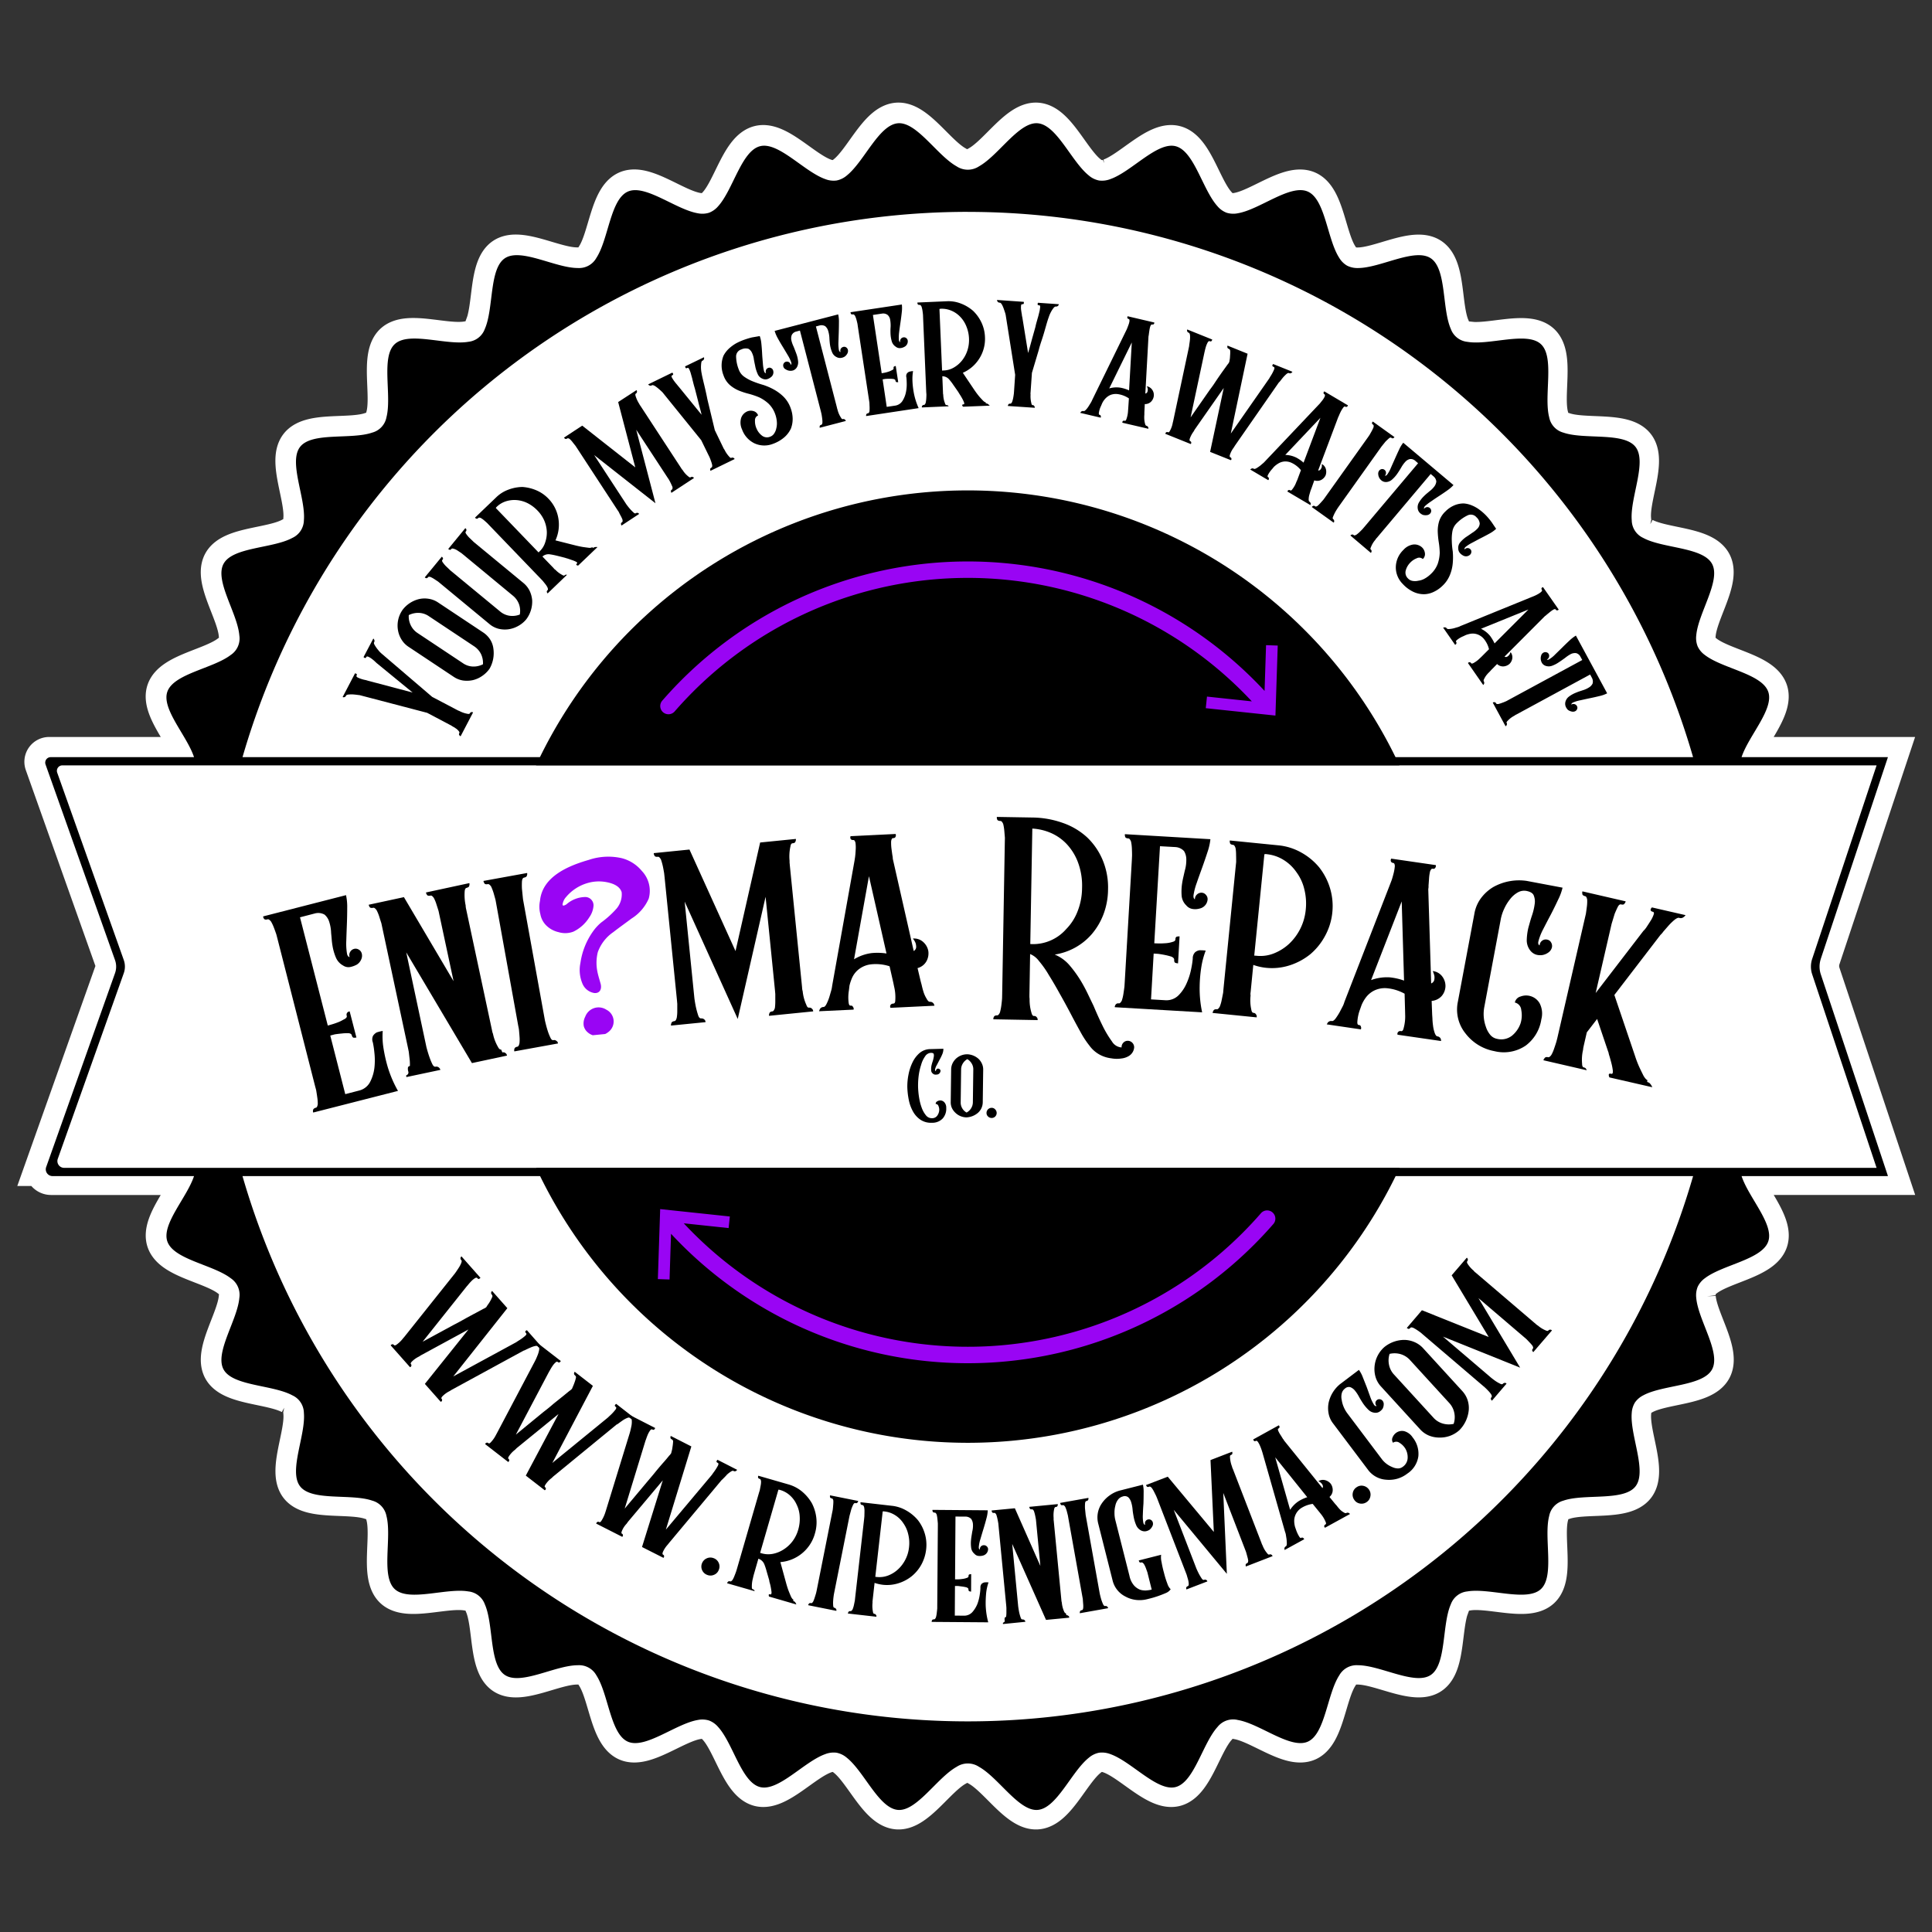
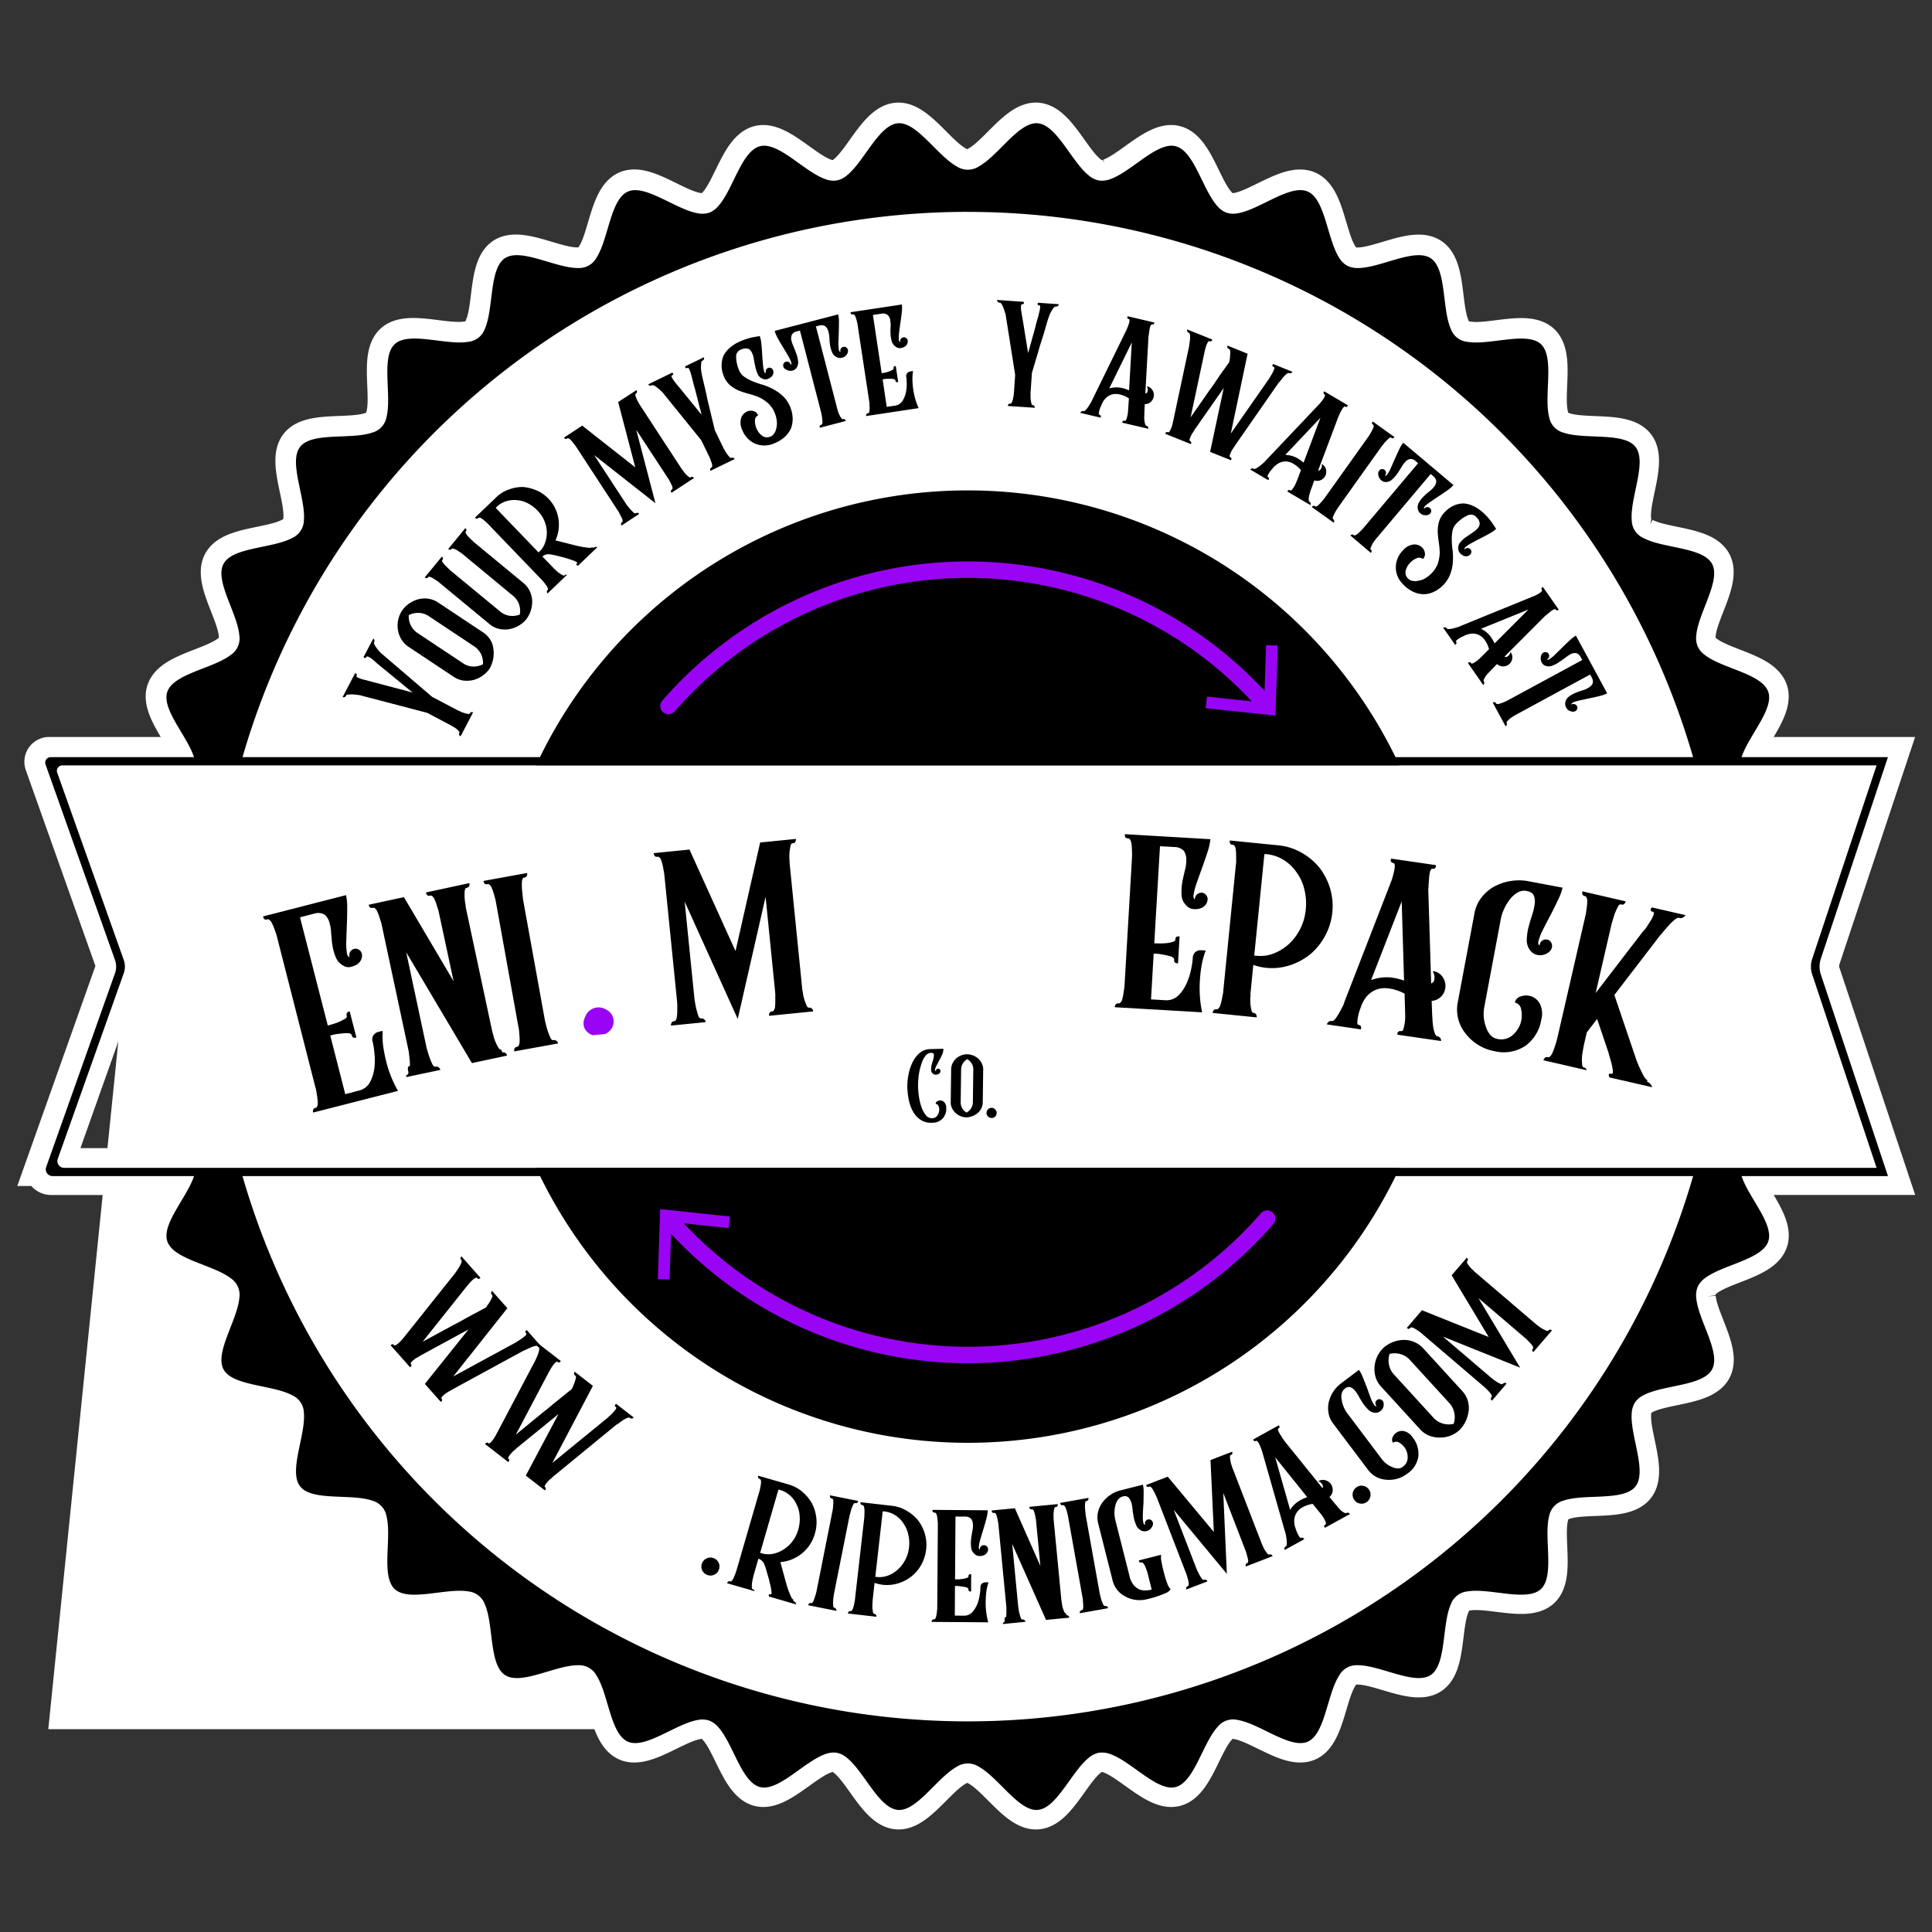
<svg xmlns="http://www.w3.org/2000/svg" width="200" height="200" viewBox="0 0 200 200">
  <rect x="0" y="0" width="200" height="200" fill="#333333" stroke="none" />
  <defs>
    <clipPath id="clip-path">
      <path id="Path_7460" data-name="Path 7460" d="M11.48,37.5H202.334V212.273H11.48Zm0,0" transform="translate(-11.48 -37.5)" />
    </clipPath>
    <clipPath id="clip-path-2">
      <path id="Path_7477" data-name="Path 7477" d="M102,172h11.849v14.67H102Zm0,0" transform="translate(-102 -172)" />
    </clipPath>
    <clipPath id="clip-path-3">
      <path id="Path_7476" data-name="Path 7476" d="M101.461,172.5l11.834-1.17,1.805,18.289-11.834,1.169Zm0,0" transform="translate(-101.461 -171.328)" />
    </clipPath>
    <clipPath id="clip-path-5">
      <path id="Path_7481" data-name="Path 7481" d="M110,199h3.385v3.95H110Zm0,0" transform="translate(-110 -199)" />
    </clipPath>
    <clipPath id="clip-ERC_Home_Page_Header_Logo">
      <rect width="200" height="200" />
    </clipPath>
  </defs>
  <g id="ERC_Home_Page_Header_Logo" data-name="ERC Home Page Header Logo" clip-path="url(#clip-ERC_Home_Page_Header_Logo)">
    <g id="Group_11111" data-name="Group 11111">
      <path id="Path_7522" data-name="Path 7522" d="M187.281,146.01H13.627a.7.7,0,0,1-.657-.931l6.8-19.149.031-.088a2.04,2.04,0,0,0,0-1.374l-.031-.089-6.864-19.323a.565.565,0,0,1,.532-.756h188l-6.676,20.059a2.514,2.514,0,0,0,0,1.591l6.676,20.059Zm-80.009,57.355a78.241,78.241,0,0,1-75.158-56.5H182.431A78.246,78.246,0,0,1,107.272,203.365Zm0-156.42a78.246,78.246,0,0,1,75.16,56.5H32.114A78.241,78.241,0,0,1,107.272,46.945Zm88.389,77.415,6.961-20.911H187.453c.721-2.2,3.382-4.978,2.766-6.769-.647-1.88-4.739-2.407-6.566-3.815a2.292,2.292,0,0,1-.746-.884,2.316,2.316,0,0,1-.15-1.147c.194-2.306,2.579-5.677,1.637-7.413-.948-1.752-5.1-1.589-7.126-2.687a2.04,2.04,0,0,1-1.2-1.825c-.2-2.3,1.611-6.041.391-7.6s-5.3-.726-7.478-1.483a2.035,2.035,0,0,1-1.469-1.593c-.576-2.235.6-6.228-.861-7.576s-5.344.154-7.618-.236a2.041,2.041,0,0,1-1.714-1.337c-.931-2.111-.424-6.239-2.089-7.329s-5.225,1.019-7.537,1.019a2.366,2.366,0,0,1-1.121-.245,2.3,2.3,0,0,1-.814-.808c-1.256-1.935-1.441-6.07-3.261-6.87s-4.96,1.851-7.239,2.246a2.355,2.355,0,0,1-1.171-.053,2.3,2.3,0,0,1-.951-.68c-1.546-1.708-2.413-5.73-4.339-6.215-1.9-.481-4.56,2.628-6.743,3.407a2.373,2.373,0,0,1-1.189.15,2.322,2.322,0,0,1-1.066-.525c-1.8-1.441-3.314-5.24-5.293-5.4-1.944-.159-4.053,3.332-6.079,4.463a2.106,2.106,0,0,1-2.321,0c-2.025-1.132-4.134-4.622-6.079-4.463-1.979.161-3.5,3.96-5.293,5.4a2.319,2.319,0,0,1-1.066.525,2.373,2.373,0,0,1-1.189-.15c-2.182-.779-4.843-3.887-6.74-3.407-1.926.485-2.8,4.507-4.339,6.215a2.329,2.329,0,0,1-.951.68,2.356,2.356,0,0,1-1.171.053C77,46.7,73.846,44.05,72.044,44.844c-1.82.8-2.006,4.935-3.261,6.87a2.056,2.056,0,0,1-1.935,1.05c-2.312,0-5.88-2.1-7.537-1.019s-1.158,5.218-2.089,7.329a2.041,2.041,0,0,1-1.714,1.337c-2.277.391-6.156-1.11-7.616.236s-.287,5.339-.863,7.576a2.036,2.036,0,0,1-1.469,1.593c-2.18.757-6.255-.088-7.479,1.48s.591,5.3.393,7.605a2.053,2.053,0,0,1-1.2,1.829c-2.03,1.1-6.178.933-7.124,2.683s1.441,5.11,1.635,7.415a2.051,2.051,0,0,1-.9,2.034c-1.827,1.4-5.919,1.933-6.566,3.812-.616,1.792,2.047,4.567,2.767,6.772H12.235a.568.568,0,0,0-.534.757l7.2,20.264a2.036,2.036,0,0,1,0,1.372l-7.133,20.089a.7.7,0,0,0,.657.931H27.088c-.719,2.2-3.38,4.977-2.765,6.769.646,1.88,4.737,2.409,6.566,3.812a2.065,2.065,0,0,1,.9,2.037c-.2,2.3-2.579,5.677-1.637,7.413s5.1,1.586,7.124,2.685a2.034,2.034,0,0,1,1.2,1.827c.2,2.3-1.611,6.039-.391,7.605s5.3.724,7.477,1.48a2.044,2.044,0,0,1,1.469,1.593c.578,2.235-.6,6.229.863,7.576s5.339-.152,7.616.236a2.04,2.04,0,0,1,1.714,1.337c.931,2.111.424,6.239,2.089,7.329s5.225-1.019,7.537-1.017a2.046,2.046,0,0,1,1.935,1.051c1.256,1.935,1.441,6.072,3.261,6.87,1.8.792,4.957-1.851,7.239-2.246a2.354,2.354,0,0,1,1.171.053,2.316,2.316,0,0,1,.951.679c1.546,1.708,2.413,5.73,4.339,6.217,1.9.479,4.559-2.628,6.743-3.409a2.393,2.393,0,0,1,1.187-.15,2.336,2.336,0,0,1,1.068.528c1.8,1.439,3.314,5.238,5.293,5.4,1.944.159,4.053-3.331,6.079-4.463a2.106,2.106,0,0,1,2.321,0c2.025,1.132,4.135,4.622,6.079,4.463,1.977-.161,3.5-3.96,5.293-5.4a2.332,2.332,0,0,1,1.066-.528,2.4,2.4,0,0,1,1.189.15c2.182.781,4.843,3.888,6.74,3.409,1.926-.487,2.8-4.508,4.339-6.217a2.058,2.058,0,0,1,2.123-.73c2.281.393,5.434,3.038,7.239,2.244s2.005-4.935,3.261-6.868a2.054,2.054,0,0,1,1.935-1.053c2.31,0,5.88,2.1,7.535,1.019s1.16-5.218,2.092-7.33a2.041,2.041,0,0,1,1.714-1.337c2.277-.39,6.155,1.11,7.616-.236s.285-5.339.863-7.576a2.044,2.044,0,0,1,1.469-1.593c2.18-.757,6.255.088,7.478-1.48s-.589-5.3-.391-7.605a2.333,2.333,0,0,1,.336-1.088,2.307,2.307,0,0,1,.862-.739c2.028-1.1,6.176-.936,7.125-2.685s-1.441-5.11-1.637-7.413a2.363,2.363,0,0,1,.15-1.152,2.335,2.335,0,0,1,.746-.885c1.829-1.405,5.921-1.933,6.566-3.812.616-1.792-2.045-4.567-2.764-6.771h15.168L195.66,125.95a2.545,2.545,0,0,1,0-1.591" transform="translate(-7.145 -25.155)" fill="#fff" stroke="#fff" stroke-width="4" />
-       <path id="Path_7521" data-name="Path 7521" d="M79,0a79.09,79.09,0,0,1,76.118,57.782c0,.007.088.387.088.387h18.58l-7.069,21.006,6.894,21.047-18.4-.335h0A78.972,78.972,0,0,1,79,158c-35.815,0-66.063-23.833-75.918-57.087-.022-.073-.232-.809-.232-.809H-16L-7.971,79.14l-7.664-21H2.783s.054-.2.145-.531A78.879,78.879,0,0,1,79,0Z" transform="translate(21 21)" fill="#fff" />
+       <path id="Path_7521" data-name="Path 7521" d="M79,0a79.09,79.09,0,0,1,76.118,57.782c0,.007.088.387.088.387h18.58l-7.069,21.006,6.894,21.047-18.4-.335h0A78.972,78.972,0,0,1,79,158H-16L-7.971,79.14l-7.664-21H2.783s.054-.2.145-.531A78.879,78.879,0,0,1,79,0Z" transform="translate(21 21)" fill="#fff" />
      <g id="Copy_of_ERC_Logo" data-name="Copy of ERC Logo" transform="translate(13.375 6.235)">
        <path id="Path_7457" data-name="Path 7457" d="M191.11,229.41c-.068.141-.135.284-.2.425s-.137.284-.2.425a49.317,49.317,0,0,1-88.568,0c-.071-.141-.139-.282-.2-.425s-.137-.284-.2-.425H191.11" transform="translate(-59.608 -114.749)" />
        <path id="Path_7458" data-name="Path 7458" d="M191.11,133.581H101.727c.066-.141.134-.284.2-.425s.134-.284.2-.425a49.317,49.317,0,0,1,88.568,0l.2.425c.068.141.135.284.2.425" transform="translate(-59.608 -60.587)" />
        <g id="Group_10954" data-name="Group 10954" transform="translate(-8.801 6.378)" clip-path="url(#clip-path)">
          <path id="Path_7459" data-name="Path 7459" d="M187.1,145.9H13.625a.7.7,0,0,1-.657-.93l6.8-19.129.031-.088a2.038,2.038,0,0,0,0-1.373l-.031-.089-6.857-19.3a.565.565,0,0,1,.531-.756h187.81l-6.669,20.039a2.511,2.511,0,0,0,0,1.589l6.669,20.039Zm-79.928,57.3a78.162,78.162,0,0,1-75.081-56.446H182.258A78.166,78.166,0,0,1,107.175,203.2Zm0-156.261a78.166,78.166,0,0,1,75.083,56.446H32.093A78.162,78.162,0,0,1,107.175,46.936Zm88.3,77.336,6.954-20.89H187.274c.721-2.2,3.379-4.973,2.764-6.762-.646-1.878-4.735-2.4-6.559-3.811a2.29,2.29,0,0,1-.745-.884,2.313,2.313,0,0,1-.15-1.146c.194-2.3,2.576-5.671,1.635-7.406-.947-1.75-5.091-1.587-7.119-2.685a2.038,2.038,0,0,1-1.194-1.823c-.2-2.3,1.609-6.034.39-7.6s-5.292-.725-7.47-1.481a2.033,2.033,0,0,1-1.468-1.591c-.576-2.233.6-6.222-.86-7.569s-5.338.154-7.61-.236a2.039,2.039,0,0,1-1.712-1.336c-.93-2.109-.423-6.233-2.087-7.322s-5.219,1.018-7.529,1.018a2.363,2.363,0,0,1-1.12-.245,2.293,2.293,0,0,1-.813-.807c-1.254-1.933-1.439-6.063-3.257-6.863s-4.955,1.849-7.232,2.244a2.352,2.352,0,0,1-1.17-.053,2.3,2.3,0,0,1-.95-.679c-1.545-1.706-2.411-5.724-4.335-6.209-1.9-.481-4.556,2.625-6.736,3.4a2.371,2.371,0,0,1-1.188.15,2.319,2.319,0,0,1-1.065-.525c-1.794-1.439-3.31-5.235-5.287-5.4-1.942-.159-4.049,3.328-6.072,4.459a2.1,2.1,0,0,1-2.318,0c-2.023-1.131-4.13-4.618-6.072-4.459-1.977.161-3.493,3.956-5.287,5.4a2.317,2.317,0,0,1-1.065.525,2.371,2.371,0,0,1-1.188-.15c-2.18-.778-4.838-3.884-6.734-3.4-1.924.485-2.792,4.5-4.335,6.209a2.327,2.327,0,0,1-.95.679,2.354,2.354,0,0,1-1.17.053c-2.279-.395-5.431-3.037-7.231-2.244-1.819.8-2,4.93-3.258,6.863a2.054,2.054,0,0,1-1.933,1.049c-2.309,0-5.874-2.1-7.529-1.018s-1.157,5.213-2.087,7.322a2.039,2.039,0,0,1-1.713,1.336c-2.275.39-6.149-1.109-7.608.236s-.287,5.334-.862,7.569a2.034,2.034,0,0,1-1.468,1.591c-2.178.756-6.248-.088-7.472,1.479s.591,5.3.392,7.6a2.051,2.051,0,0,1-1.2,1.827c-2.028,1.1-6.171.932-7.117,2.68s1.439,5.1,1.633,7.408a2.049,2.049,0,0,1-.895,2.032c-1.825,1.4-5.913,1.931-6.559,3.809-.615,1.79,2.045,4.562,2.764,6.765H12.235a.567.567,0,0,0-.533.756l7.19,20.244a2.034,2.034,0,0,1,0,1.371l-7.126,20.068a.7.7,0,0,0,.657.93h14.65c-.719,2.2-3.377,4.972-2.762,6.762.646,1.878,4.732,2.407,6.559,3.809a2.063,2.063,0,0,1,.895,2.035c-.2,2.3-2.577,5.671-1.635,7.406s5.091,1.584,7.117,2.682a2.032,2.032,0,0,1,1.2,1.825c.2,2.3-1.609,6.033-.39,7.6s5.292.723,7.47,1.479a2.042,2.042,0,0,1,1.468,1.591c.577,2.233-.6,6.222.862,7.569s5.334-.152,7.608.236a2.038,2.038,0,0,1,1.713,1.336c.93,2.109.423,6.233,2.087,7.322s5.219-1.018,7.529-1.016a2.044,2.044,0,0,1,1.933,1.049c1.254,1.933,1.439,6.066,3.258,6.863,1.8.791,4.952-1.85,7.231-2.244a2.351,2.351,0,0,1,1.17.053,2.314,2.314,0,0,1,.95.679c1.545,1.706,2.411,5.724,4.335,6.211,1.9.478,4.554-2.625,6.736-3.405a2.391,2.391,0,0,1,1.185-.15,2.333,2.333,0,0,1,1.067.527c1.794,1.437,3.31,5.232,5.287,5.393,1.942.159,4.049-3.328,6.072-4.459a2.1,2.1,0,0,1,2.318,0c2.023,1.131,4.131,4.618,6.072,4.459,1.975-.161,3.493-3.956,5.287-5.393a2.329,2.329,0,0,1,1.065-.527,2.4,2.4,0,0,1,1.188.15c2.18.78,4.838,3.884,6.734,3.405,1.924-.487,2.792-4.5,4.335-6.211a2.056,2.056,0,0,1,2.12-.73c2.279.392,5.429,3.035,7.232,2.242s2-4.93,3.257-6.861a2.052,2.052,0,0,1,1.933-1.052c2.308,0,5.874,2.1,7.527,1.018s1.159-5.212,2.089-7.322a2.039,2.039,0,0,1,1.712-1.336c2.274-.39,6.149,1.109,7.608-.236s.284-5.334.862-7.569a2.042,2.042,0,0,1,1.468-1.591c2.178-.756,6.249.088,7.47-1.479s-.589-5.3-.39-7.6a2.331,2.331,0,0,1,.335-1.087,2.3,2.3,0,0,1,.862-.738c2.026-1.1,6.169-.935,7.117-2.682s-1.439-5.1-1.636-7.406a2.361,2.361,0,0,1,.15-1.15,2.333,2.333,0,0,1,.745-.884c1.827-1.4,5.915-1.931,6.559-3.809.615-1.79-2.043-4.562-2.761-6.764h15.153l-6.954-20.89a2.543,2.543,0,0,1,0-1.589" transform="translate(-11.562 -37.617)" />
        </g>
        <path id="Path_7461" data-name="Path 7461" d="M187.7,237.321a.848.848,0,0,0-1.2.081,40.217,40.217,0,0,1-59.75,1.043l4.642.494.128-1.2-7.212-.765-.24,7.247,1.21.042.154-4.735a41.918,41.918,0,0,0,62.351-1.007.849.849,0,0,0-.084-1.2" transform="translate(-69.342 -118.044)" fill="#9905f4" />
        <path id="Path_7462" data-name="Path 7462" d="M187.222,126.823l-.154,4.736a41.914,41.914,0,0,0-62.351,1.007A.85.85,0,1,0,126,133.682a40.217,40.217,0,0,1,59.75-1.043l-4.644-.494-.125,1.2,7.212.765.238-7.247-1.208-.042" transform="translate(-69.535 -66.269)" fill="#9905f4" />
        <g id="Group_10957" data-name="Group 10957" transform="translate(13.864 86.436)">
          <g id="Group_10956" data-name="Group 10956" transform="translate(0 0)">
            <g id="Group_10955" data-name="Group 10955" transform="translate(0 0)">
              <path id="Path_7463" data-name="Path 7463" d="M5.048-23.541a7.581,7.581,0,0,0,.062,1.675,15.746,15.746,0,0,0,.441,2.01,12.083,12.083,0,0,0,1.076,2.521l-8.772,2.239a.31.31,0,0,1-.026-.194c0-.154.108-.256.309-.309.088-.018.15-.139.185-.361a4.181,4.181,0,0,0-.053-.714c-.035-.258-.075-.507-.115-.749l-.1-.37L-5.858-33.124l-.106-.406c-.071-.212-.152-.441-.247-.688a4.3,4.3,0,0,0-.3-.644q-.212-.264-.344-.238c-.216.06-.353.031-.406-.088A.342.342,0,0,1-7.33-35.4l8.578-2.2a5.642,5.642,0,0,1,.123,1.322c0,.56-.013,1.128-.035,1.71q-.036.9-.062,1.719a6.3,6.3,0,0,0,.071,1.278c.035.225.128.353.282.388L1.61-31.22a.64.64,0,0,1,.071-.511.651.651,0,0,1,.414-.309.619.619,0,0,1,.476.079.663.663,0,0,1,.309.414.912.912,0,0,1-.071.626,1.176,1.176,0,0,1-.441.511,2.465,2.465,0,0,1-.67.247.989.989,0,0,1-.749-.15A1.681,1.681,0,0,1,.2-31.14a5.338,5.338,0,0,1-.353-1.225q-.053-.3-.079-.635c-.018-.229-.04-.454-.062-.679a4.156,4.156,0,0,0-.194-1.146,1.573,1.573,0,0,0-.485-.758,1.325,1.325,0,0,0-1-.123l-1.543.4L-.639-24.1c.071-.018.223-.062.458-.132s.461-.15.679-.238a3.227,3.227,0,0,0,.335-.159c.1-.057.194-.108.282-.15q.255-.159.212-.317a.355.355,0,0,1-.009-.238.553.553,0,0,1,.106-.159.809.809,0,0,1,.2-.079l.7,2.707a1.012,1.012,0,0,1-.256.026c-.106,0-.183-.09-.229-.273-.031-.11-.145-.179-.344-.2a5.236,5.236,0,0,0-.688.035c-.26.024-.5.053-.723.088l-.467.123,1.552,6.066,1.463-.379A1.747,1.747,0,0,0,3.761-18.3a4.291,4.291,0,0,0,.432-1.481,6.963,6.963,0,0,0-.009-1.516,9.24,9.24,0,0,0-.159-1.058.855.855,0,0,1,.018-.679,1.038,1.038,0,0,1,.379-.353A3.689,3.689,0,0,1,5.048-23.541Zm0,0" transform="translate(7.333 37.594)" />
            </g>
          </g>
        </g>
        <g id="Group_10960" data-name="Group 10960" transform="translate(24.793 85.187)">
          <g id="Group_10959" data-name="Group 10959" transform="translate(0 0)">
            <g id="Group_10958" data-name="Group 10958" transform="translate(0 0)">
              <path id="Path_7464" data-name="Path 7464" d="M8.263-18.079l.141.309a.337.337,0,0,1,.247.018.745.745,0,0,1,.159.132.532.532,0,0,1,.071.176l-3.632.776-6.8-11.461L.539-18.317c.106.395.207.736.309,1.023a6.639,6.639,0,0,0,.3.732q.159.311.344.264a.406.406,0,0,1,.4.159c.064.077.09.137.079.176l-3.5.741a.262.262,0,0,1-.018-.185.3.3,0,0,0,.212-.37.933.933,0,0,1-.035-.458.252.252,0,0,1,.194-.132,4.384,4.384,0,0,0-.026-.705c-.031-.264-.06-.52-.088-.767l-.079-.388-2.671-12.51-.088-.414c-.071-.212-.143-.441-.22-.688a4.07,4.07,0,0,0-.273-.661c-.134-.181-.247-.264-.335-.247-.216.049-.353.009-.406-.115a.436.436,0,0,1-.071-.2l3.641-.785,5.14,8.7L1.88-32.008l-.088-.414c-.066-.212-.139-.441-.22-.688a3.412,3.412,0,0,0-.273-.661c-.13-.181-.238-.26-.326-.238-.225.048-.359.007-.406-.123a.375.375,0,0,1-.071-.2L4.983-35.3a.525.525,0,0,1-.062.388.745.745,0,0,1-.229.106c-.112.024-.176.141-.194.353a5.19,5.19,0,0,0,.1,1.464,1.706,1.706,0,0,0,.026.264c.011.06.02.1.026.123l2.671,12.51q.007.036.026.132a1.328,1.328,0,0,0,.079.256,4.566,4.566,0,0,0,.511,1.349C8.042-18.145,8.15-18.055,8.263-18.079Zm0,0" transform="translate(5.438 35.297)" />
            </g>
          </g>
        </g>
        <g id="Group_10963" data-name="Group 10963" transform="translate(36.679 84.134)">
          <g id="Group_10962" data-name="Group 10962" transform="translate(0 0)">
            <g id="Group_10961" data-name="Group 10961" transform="translate(0 0)">
              <path id="Path_7465" data-name="Path 7465" d="M2.455-15.584a.326.326,0,0,1,.247.035,1.55,1.55,0,0,1,.159.123.553.553,0,0,1,.062.185l-4.514.82a.3.3,0,0,1-.009-.2c.011-.152.115-.247.309-.282.11-.018.187-.145.229-.388a3.658,3.658,0,0,0,0-.7c-.018-.264-.04-.507-.062-.732L-1.2-17.11-3.47-29.7l-.071-.388c-.057-.216-.123-.45-.194-.7A5.206,5.206,0,0,0-4-31.489c-.128-.181-.24-.264-.335-.247-.216.042-.346,0-.388-.132-.053-.106-.073-.172-.062-.2l4.514-.82a.513.513,0,0,1-.079.379.631.631,0,0,1-.238.1c-.13.024-.2.157-.22.4a7.246,7.246,0,0,0,0,.758L-.7-30.175,1.573-17.612c.093.406.185.747.273,1.023a5.167,5.167,0,0,0,.282.723C2.217-15.655,2.325-15.56,2.455-15.584Zm0,0" transform="translate(4.786 32.891)" />
            </g>
          </g>
        </g>
        <g id="Group_10966" data-name="Group 10966" transform="translate(54.301 80.61)">
          <g id="Group_10965" data-name="Group 10965" transform="translate(0 0)">
            <g id="Group_10964" data-name="Group 10964" transform="translate(0 0)">
              <path id="Path_7466" data-name="Path 7466" d="M14.218-16.926a.389.389,0,0,1,.247.053.853.853,0,0,1,.141.141.5.5,0,0,1,.053.194l-4.558.458c-.031-.035-.026-.1.009-.194.018-.159.128-.247.335-.264.088-.011.17-.123.247-.335a5.138,5.138,0,0,0,.044-.705c0-.264,0-.516,0-.758l-.035-.4L9.731-28.4,6.848-15.753,1.355-27.9,2.361-17.9c.057.412.119.758.185,1.04s.141.533.212.749.187.317.317.3a.442.442,0,0,1,.388.194c.046.095.062.159.044.194l-3.553.353c-.031-.029-.026-.093.009-.194.018-.152.126-.24.326-.264.11-.011.194-.132.247-.361a4.037,4.037,0,0,0,.053-.7c0-.264,0-.507,0-.732l-.035-.4L-.725-30.432l-.044-.4q-.053-.334-.132-.714a6.139,6.139,0,0,0-.2-.714c-.11-.2-.214-.293-.309-.282-.216.024-.344-.029-.379-.159-.053-.106-.066-.179-.044-.22l3.685-.37L6.619-22.78,9.167-34.02l3.7-.37a.533.533,0,0,1-.106.379.529.529,0,0,1-.247.071c-.112.013-.183.123-.212.335a4.773,4.773,0,0,0-.088,1.472c0,.13,0,.225.009.282s.009.093.009.115l1.278,12.722c0,.024,0,.068.009.132a1.38,1.38,0,0,0,.053.264,4.408,4.408,0,0,0,.37,1.384C14.016-17.016,14.106-16.912,14.218-16.926Zm0,0" transform="translate(1.846 34.391)" />
            </g>
          </g>
        </g>
        <g id="Group_10969" data-name="Group 10969" transform="translate(71.412 80.102)">
          <g id="Group_10968" data-name="Group 10968" transform="translate(0 0)">
            <g id="Group_10967" data-name="Group 10967" transform="translate(0 0)">
-               <path id="Path_7467" data-name="Path 7467" d="M12.026-15.179a.448.448,0,0,1,.4.212,1.1,1.1,0,0,1,.071.194l-4.549.22a.244.244,0,0,1-.035-.194c.029-.152.137-.234.326-.247.128,0,.2-.119.2-.344a4.6,4.6,0,0,0-.123-1.419l-.079-.388-.388-1.71a4.582,4.582,0,0,0-1.975-.194,2.53,2.53,0,0,0-1.234.52,2.34,2.34,0,0,0-.67.864,4.6,4.6,0,0,0-.273.82c-.013.119-.033.289-.062.511a4.3,4.3,0,0,0-.018,1.287q.043.274.185.264c.11,0,.181.015.212.062a1.38,1.38,0,0,1,.1.159.328.328,0,0,1,.009.194L.547-14.2l.071-.194a.439.439,0,0,1,.388-.247c.11,0,.22-.117.326-.335a4.6,4.6,0,0,0,.291-.732l.212-.732a3.673,3.673,0,0,0,.071-.406l2.31-12.916.062-.4c.029-.229.048-.472.062-.732a3.785,3.785,0,0,0-.018-.732c-.048-.2-.119-.3-.212-.3-.172.013-.278-.046-.317-.176a.362.362,0,0,1,.018-.22l4.664-.229a.36.36,0,0,1-.062.37.345.345,0,0,1-.22.062q-.142.01-.185.344a5.036,5.036,0,0,0,.035.732c.035.26.066.5.1.723a1.354,1.354,0,0,1,.035.247c0,.053.009.093.009.115l2.16,9.522a.491.491,0,0,0,.256-.4,1.444,1.444,0,0,0-.062-.423,1.751,1.751,0,0,0-.282-.467,1.412,1.412,0,0,1,1.076.361,1.65,1.65,0,0,1,.52.908,1.691,1.691,0,0,1-.176,1.058,1.492,1.492,0,0,1-.934.732l.326,1.375.1.37c.046.218.11.463.194.732a3.112,3.112,0,0,0,.317.688C11.8-15.278,11.913-15.172,12.026-15.179Zm-6.312-13-1.543,8.6a4.622,4.622,0,0,1,1.843-.644,6.244,6.244,0,0,1,1.516.044Zm0,0" transform="translate(-0.547 32.547)" />
-             </g>
+               </g>
          </g>
        </g>
        <g id="Group_10972" data-name="Group 10972" transform="translate(89.453 78.329)">
          <g id="Group_10971" data-name="Group 10971" transform="translate(0 0)">
            <g id="Group_10970" data-name="Group 10970" transform="translate(0 0)">
-               <path id="Path_7468" data-name="Path 7468" d="M14.7-11.275a.664.664,0,0,1,.467.2.67.67,0,0,1,.194.476,1.114,1.114,0,0,1-.141.476,1.141,1.141,0,0,1-.441.441,1.845,1.845,0,0,1-.741.238A3.124,3.124,0,0,1,13-9.459a3.38,3.38,0,0,1-1.19-.37,3.2,3.2,0,0,1-1.084-.952,9.476,9.476,0,0,1-.908-1.384q-.486-.873-1.023-1.9T7.667-16.133q-.582-1.058-1.128-1.931a10.194,10.194,0,0,0-1.049-1.49,2.113,2.113,0,0,0-.9-.7L4.519-16v.123a2.247,2.247,0,0,0,.018.264,4.692,4.692,0,0,0,.2,1.463c.053.2.134.309.247.309a.327.327,0,0,1,.238.071.8.8,0,0,1,.123.159.615.615,0,0,1,.026.194L.79-13.5a.278.278,0,0,1,.026-.194q.06-.222.37-.212c.093,0,.187-.1.282-.309a5.31,5.31,0,0,0,.141-.7c.035-.258.062-.507.079-.749l.009-.388L1.971-31.87l.009-.414c-.018-.223-.04-.467-.062-.732a4.536,4.536,0,0,0-.115-.705c-.088-.2-.181-.309-.273-.309-.225,0-.344-.073-.361-.2a.366.366,0,0,1-.018-.22l3.659.062a9.716,9.716,0,0,1,3.13.547,7.23,7.23,0,0,1,2.513,1.472,6.91,6.91,0,0,1,1.631,2.345,7.363,7.363,0,0,1,.573,3.095,7.43,7.43,0,0,1-.485,2.592,6.952,6.952,0,0,1-1.19,2.01,6.338,6.338,0,0,1-3.844,2.125,4.055,4.055,0,0,1,1.6,1.19,12.169,12.169,0,0,1,1.314,1.9c.2.353.388.719.564,1.093l.547,1.137q.483,1.154.952,2.1a10.7,10.7,0,0,0,.943,1.569,1.249,1.249,0,0,0,1,.626v-.026a.649.649,0,0,1,.185-.467A.614.614,0,0,1,14.7-11.275ZM4.607-21.29l.256.009a4.563,4.563,0,0,0,3.465-1.56A5.344,5.344,0,0,0,9.5-24.667a6.683,6.683,0,0,0,.467-2.4,6.941,6.941,0,0,0-.432-2.707,5.653,5.653,0,0,0-1.19-1.9,4.976,4.976,0,0,0-1.675-1.146,5.634,5.634,0,0,0-1.851-.423Zm0,0" transform="translate(-0.781 34.453)" />
-             </g>
+               </g>
          </g>
        </g>
        <g id="Group_10975" data-name="Group 10975" transform="translate(102.025 80.118)">
          <g id="Group_10974" data-name="Group 10974" transform="translate(0 0)">
            <g id="Group_10973" data-name="Group 10973" transform="translate(0)">
              <path id="Path_7469" data-name="Path 7469" d="M10.588-19.636a8.362,8.362,0,0,0-.441,1.622,14.347,14.347,0,0,0-.185,2.054,11.822,11.822,0,0,0,.256,2.715l-9.037-.529c-.018-.035-.007-.1.035-.185A.332.332,0,0,1,1.6-14.17c.093.007.194-.088.3-.282a4.2,4.2,0,0,0,.168-.7c.04-.258.075-.507.106-.749l.026-.4L2.945-29.06l.018-.423c0-.223-.007-.467-.018-.732a4.214,4.214,0,0,0-.088-.705c-.084-.212-.172-.32-.264-.326-.225-.011-.342-.082-.353-.212-.031-.117-.033-.194-.009-.229l8.843.52a5.953,5.953,0,0,1-.291,1.3c-.172.529-.357,1.071-.555,1.622s-.4,1.1-.573,1.613a6.542,6.542,0,0,0-.326,1.243c-.031.225.018.375.141.45v-.053a.65.65,0,0,1,.229-.467.661.661,0,0,1,.494-.168.6.6,0,0,1,.423.229.638.638,0,0,1,.167.485,1.051,1.051,0,0,1-.829.926,1.649,1.649,0,0,1-.714.044,1.049,1.049,0,0,1-.67-.379,1.562,1.562,0,0,1-.476-1.014,5.654,5.654,0,0,1,.053-1.27c.029-.2.071-.41.123-.635s.1-.443.15-.661a3.9,3.9,0,0,0,.159-1.155,1.653,1.653,0,0,0-.238-.882,1.326,1.326,0,0,0-.9-.414l-1.587-.088L5.263-20.394c.071.007.225.013.467.018s.494-.009.741-.026a2.874,2.874,0,0,0,.679-.132c.187-.046.287-.126.3-.238,0-.181.057-.284.159-.309a1.063,1.063,0,0,1,.273-.026l-.159,2.795a1.12,1.12,0,0,1-.265-.053c-.1-.035-.145-.145-.132-.335,0-.11-.084-.212-.264-.3a5.687,5.687,0,0,0-.67-.176c-.26-.053-.5-.093-.723-.123L5.2-19.327l-.273,4.743,1.508.088a1.765,1.765,0,0,0,1.349-.52,4.068,4.068,0,0,0,.846-1.278,6.808,6.808,0,0,0,.458-1.463,8.883,8.883,0,0,0,.159-1.049.889.889,0,0,1,.238-.652.918.918,0,0,1,.458-.212A4.6,4.6,0,0,1,10.588-19.636Zm0,0" transform="translate(-1.173 31.688)" />
            </g>
          </g>
        </g>
        <g id="Group_10978" data-name="Group 10978" transform="translate(112.157 80.772)">
          <g id="Group_10977" data-name="Group 10977" transform="translate(0 0)">
            <g id="Group_10976" data-name="Group 10976" transform="translate(0 0)">
              <path id="Path_7470" data-name="Path 7470" d="M3.059-31.516l5.008.5a5.985,5.985,0,0,1,2.372.741,6.5,6.5,0,0,1,1.86,1.534,6.543,6.543,0,0,1,1.12,2.142,6.421,6.421,0,0,1,.247,2.513,6.36,6.36,0,0,1-.741,2.424,6.558,6.558,0,0,1-1.516,1.9A6.584,6.584,0,0,1,9.274-18.6a5.969,5.969,0,0,1-2.469.264,5.682,5.682,0,0,1-1.322-.3L5.21-15.858a.991.991,0,0,1-.018.132,1.255,1.255,0,0,0,.009.264,4.383,4.383,0,0,0,.071,1.428c.035.229.108.348.22.361a.323.323,0,0,1,.229.1,1.193,1.193,0,0,1,.106.168.843.843,0,0,1,.009.2l-4.558-.458q-.02-.053.053-.185c.053-.152.179-.216.379-.194.093.007.194-.084.3-.273a3.6,3.6,0,0,0,.2-.679c.053-.258.1-.507.15-.749l.035-.4,1.27-12.722.044-.423c0-.223,0-.467-.009-.732a4.22,4.22,0,0,0-.053-.705c-.071-.216-.154-.328-.247-.335-.218-.022-.331-.1-.335-.229C3.037-31.4,3.035-31.48,3.059-31.516ZM5.58-19.6l.238.018a3.75,3.75,0,0,0,1.8-.247,5.058,5.058,0,0,0,1.569-.987,5.587,5.587,0,0,0,1.164-1.569,5.6,5.6,0,0,0,.564-1.992,6.055,6.055,0,0,0-.15-2.089,4.821,4.821,0,0,0-.811-1.763,4.432,4.432,0,0,0-1.34-1.278,4.062,4.062,0,0,0-1.746-.591.532.532,0,0,0-.238.009Zm0,0" transform="translate(-1.274 31.516)" />
            </g>
          </g>
        </g>
        <g id="Group_10981" data-name="Group 10981" transform="translate(123.976 82.651)">
          <g id="Group_10980" data-name="Group 10980" transform="translate(0 0)">
            <g id="Group_10979" data-name="Group 10979" transform="translate(0 0)">
              <path id="Path_7471" data-name="Path 7471" d="M12-11.929a.432.432,0,0,1,.353.282c.018.117.026.185.026.2L7.873-12.1a.262.262,0,0,1,0-.194.3.3,0,0,1,.361-.176c.128.018.216-.084.264-.3a4.56,4.56,0,0,0,.159-1.411l-.009-.406L8.6-16.346a4.679,4.679,0,0,0-1.9-.573,2.528,2.528,0,0,0-1.3.273,2.429,2.429,0,0,0-.838.732,3.643,3.643,0,0,0-.423.758c-.035.106-.093.264-.168.476a4.478,4.478,0,0,0-.264,1.27c-.007.183.037.282.132.3.11.011.179.04.2.088a.618.618,0,0,1,.062.176.466.466,0,0,1-.026.194l-3.535-.52.106-.185a.451.451,0,0,1,.423-.159c.11.018.24-.071.388-.264a6.587,6.587,0,0,0,.423-.661l.353-.679a2.917,2.917,0,0,0,.141-.388L7.124-27.745l.141-.37c.071-.216.137-.452.2-.705a4.494,4.494,0,0,0,.123-.732c-.007-.2-.057-.309-.15-.326-.165-.022-.256-.1-.273-.238a.31.31,0,0,1,.053-.212l4.611.67a.348.348,0,0,1-.123.353.3.3,0,0,1-.22.018c-.095-.011-.181.088-.256.3a4.824,4.824,0,0,0-.1.723c-.018.26-.035.5-.053.732a1.162,1.162,0,0,1-.009.247c-.007.053-.013.093-.018.115l.3,9.76a.523.523,0,0,0,.317-.344,1.312,1.312,0,0,0,.018-.423,2.069,2.069,0,0,0-.176-.511,1.407,1.407,0,0,1,.987.555,1.635,1.635,0,0,1,.335,1,1.625,1.625,0,0,1-.37,1A1.553,1.553,0,0,1,11.4-15.6l.053,1.411.026.388a7.06,7.06,0,0,0,.062.741,3.587,3.587,0,0,0,.167.749C11.79-12.067,11.887-11.942,12-11.929ZM8.3-25.9,5.131-17.756a4.764,4.764,0,0,1,1.94-.282,6.194,6.194,0,0,1,1.472.335Zm0,0" transform="translate(-0.547 30.328)" />
            </g>
          </g>
        </g>
        <g id="Group_10984" data-name="Group 10984" transform="translate(137.463 84.909)">
          <g id="Group_10983" data-name="Group 10983" transform="translate(0 0)">
            <g id="Group_10982" data-name="Group 10982" transform="translate(0 0)">
              <path id="Path_7472" data-name="Path 7472" d="M8.523-16.916a.816.816,0,0,1,.6-.626,1.611,1.611,0,0,1,1.058-.026,1.6,1.6,0,0,1,.908.732,2.314,2.314,0,0,1,.176,1.657,4.156,4.156,0,0,1-1.622,2.724,4.039,4.039,0,0,1-3.236.573,4.882,4.882,0,0,1-1.719-.67A4.925,4.925,0,0,1,3.4-13.733,3.933,3.933,0,0,1,2.625-17l1.71-9.116a3.763,3.763,0,0,1,.679-1.6,4.424,4.424,0,0,1,1.261-1.146,5.473,5.473,0,0,1,3.474-.644l3.712.7A5.647,5.647,0,0,1,13-27.557c-.236.507-.485,1.014-.749,1.525q-.433.813-.8,1.534a5.785,5.785,0,0,0-.476,1.2c-.066.229-.033.386.1.467l.018-.053a.638.638,0,0,1,.265-.441.621.621,0,0,1,.494-.106.578.578,0,0,1,.414.282.713.713,0,0,1,.1.5.9.9,0,0,1-.326.52,1.505,1.505,0,0,1-.626.291,1.507,1.507,0,0,1-.688-.035,1.253,1.253,0,0,1-.644-.476,1.7,1.7,0,0,1-.326-1.067,6.17,6.17,0,0,1,.168-1.252c.057-.2.117-.414.176-.626s.126-.425.2-.644a6.1,6.1,0,0,0,.273-1.155,1.678,1.678,0,0,0-.088-.89c-.084-.24-.335-.4-.758-.485a1.325,1.325,0,0,0-.908.159,2.622,2.622,0,0,0-.785.688,4.611,4.611,0,0,0-.608.987A4.568,4.568,0,0,0,7.077-25.6l-1.71,9.116A3.882,3.882,0,0,0,5.526-14.4a2.436,2.436,0,0,0,.45.829,1.205,1.205,0,0,0,.705.414,1.791,1.791,0,0,0,1.578-.353,2.871,2.871,0,0,0,.855-1.252,2.809,2.809,0,0,0,.071-1.384A.858.858,0,0,0,8.523-16.916Zm0,0" transform="translate(-2.544 29.553)" />
            </g>
          </g>
        </g>
        <g id="Group_10987" data-name="Group 10987" transform="translate(146.409 86.044)">
          <g id="Group_10986" data-name="Group 10986" transform="translate(0 0)">
            <g id="Group_10985" data-name="Group 10985" transform="translate(0 0)">
              <path id="Path_7473" data-name="Path 7473" d="M11.994-11.175l-.018.2a.616.616,0,0,1,.256.123,1.156,1.156,0,0,1,.159.2,1.828,1.828,0,0,1,.115.22L8.071-11.448A.492.492,0,0,1,8-11.713c0-.119.09-.154.273-.106.11.022.161-.079.15-.309a5.983,5.983,0,0,0-.141-.758c-.071-.282-.146-.547-.22-.793a2.178,2.178,0,0,1-.079-.291.389.389,0,0,0-.044-.141L6.793-17.5,5.726-16.112,5.4-14.693a.646.646,0,0,1-.026.123,2.372,2.372,0,0,0-.035.264,4.429,4.429,0,0,0-.1,1.446c0,.229.064.355.176.379a.323.323,0,0,1,.212.115.824.824,0,0,1,.088.176l-4.47-1.032c-.013-.035.013-.095.079-.176.071-.141.2-.187.406-.141.088.018.2-.062.326-.238a3.52,3.52,0,0,0,.282-.644c.088-.251.168-.494.238-.723l.1-.388L5.541-28l.088-.379c.035-.223.066-.463.1-.723a4.184,4.184,0,0,0,.035-.749c-.042-.216-.106-.335-.194-.353-.218-.053-.322-.145-.309-.282-.018-.11-.013-.185.018-.22l4.47,1.031a.54.54,0,0,1-.22.326.53.53,0,0,1-.256-.009c-.13-.029-.247.066-.353.282s-.209.447-.309.688l-.317,1.04L6.643-20.185l4.937-6.427a2.028,2.028,0,0,0,.3-.353c.134-.2.275-.417.423-.652a2.949,2.949,0,0,0,.326-.644c.082-.194.057-.3-.071-.335-.176-.04-.251-.126-.22-.256a.436.436,0,0,1,.132-.194l3.482.8c-.031.035-.06.068-.088.1a.479.479,0,0,1-.1.088.467.467,0,0,1-.485.088c-.112-.022-.273.051-.485.22a5.792,5.792,0,0,0-.617.6l-.538.617a1.937,1.937,0,0,1-.291.335l-4.77,6.215,2.134,6.295a10.876,10.876,0,0,0,.458,1.19c.152.328.3.626.432.89C11.759-11.349,11.889-11.206,11.994-11.175Zm0,0" transform="translate(-1.244 30.703)" />
            </g>
          </g>
        </g>
        <g id="Group_10990" data-name="Group 10990" transform="translate(42.273 82.268)" clip-path="url(#clip-path-2)">
          <g id="Group_10989" data-name="Group 10989" transform="translate(-0.304 -0.379)" clip-path="url(#clip-path-3)">
            <g id="Group_10988" data-name="Group 10988" clip-path="url(#clip-path-3)">
-               <path id="Path_7474" data-name="Path 7474" d="M112.956,173.805a2.986,2.986,0,0,1,.7,2.845,4.61,4.61,0,0,1-1.792,2.074c-.62.469-1.257.915-1.869,1.393a4.263,4.263,0,0,0-1.613,2.081,4.593,4.593,0,0,0-.064,1.891c.079.454.222.891.344,1.332.156.5,0,1.042-.62,1.009a1.607,1.607,0,0,1-1.27-1.027,3.6,3.6,0,0,1-.187-2.09,7.428,7.428,0,0,1,1.294-3.253,4.828,4.828,0,0,1,.86-.937,9.762,9.762,0,0,0,1.554-1.4,2.273,2.273,0,0,0,.56-1.732c-.218-.725-1.106-.979-1.777-1.078a4.18,4.18,0,0,0-1.679.108,4.559,4.559,0,0,0-2.3,1.47,1.409,1.409,0,0,0-.364.8c.036.183.3.009.394-.037a3.016,3.016,0,0,1,2.008-.767.869.869,0,0,1,.807.881,2.4,2.4,0,0,1-.444,1.228,3.978,3.978,0,0,1-1.642,1.477,2.37,2.37,0,0,1-1.538.051,2.639,2.639,0,0,1-1.2-.626,2.179,2.179,0,0,1-.681-1.235,2.96,2.96,0,0,1-.038-1.375c.236-2.513,2.921-3.63,5.043-4.241a6.306,6.306,0,0,1,3.445-.174,3.987,3.987,0,0,1,2.065,1.329" transform="translate(-101.843 -171.753)" fill="#9905f4" />
-             </g>
+               </g>
          </g>
        </g>
        <g id="Group_10993" data-name="Group 10993" transform="translate(46.787 97.503)" clip-path="url(#clip-path-5)">
          <g id="Group_10992" data-name="Group 10992" transform="translate(-4.818 -15.614)" clip-path="url(#clip-path-3)">
            <g id="Group_10991" data-name="Group 10991" clip-path="url(#clip-path-3)">
              <path id="Path_7478" data-name="Path 7478" d="M112.794,200.2a1.362,1.362,0,0,1,.236,2.292,1.859,1.859,0,0,1-.476.282,3.049,3.049,0,0,1-.641.152,1.539,1.539,0,0,1-1.215-.551,1.27,1.27,0,0,1-.242-.491,1.536,1.536,0,0,1,.156-.963,1.474,1.474,0,0,1,2.182-.721" transform="translate(-105.371 -183.802)" fill="#9905f4" />
            </g>
          </g>
        </g>
        <g id="Group_10996" data-name="Group 10996" transform="translate(80.55 102.334)">
          <g id="Group_10995" data-name="Group 10995" transform="translate(0 0)">
            <g id="Group_10994" data-name="Group 10994" transform="translate(0 0)">
              <path id="Path_7482" data-name="Path 7482" d="M3.154-7.021a.293.293,0,0,1,.159-.273.6.6,0,0,1,.379-.088.572.572,0,0,1,.37.2.823.823,0,0,1,.185.573,1.51,1.51,0,0,1-.361,1.084,1.461,1.461,0,0,1-1.111.45,1.956,1.956,0,0,1-1.2-.317A2.473,2.473,0,0,1,.8-6.254a4.059,4.059,0,0,1-.432-1.2,7.817,7.817,0,0,1-.15-1.322,6.223,6.223,0,0,1,.123-1.287,5.069,5.069,0,0,1,.414-1.261,2.98,2.98,0,0,1,.732-.97,1.734,1.734,0,0,1,1.1-.406l1.367-.035a1.432,1.432,0,0,1-.115.564,5.429,5.429,0,0,1-.291.591c-.106.207-.207.4-.3.573a1.248,1.248,0,0,0-.159.432.173.173,0,0,0,.088.168v-.026a.246.246,0,0,1,.062-.168A.189.189,0,0,1,3.4-10.68a.245.245,0,0,1,.176.071.194.194,0,0,1,.079.159.379.379,0,0,1-.088.229.373.373,0,0,1-.2.141,1.055,1.055,0,0,1-.106.018c-.042,0-.086,0-.132.009a.446.446,0,0,1-.282-.123.434.434,0,0,1-.159-.344,1.58,1.58,0,0,1,.026-.45,3.875,3.875,0,0,1,.141-.494,3.006,3.006,0,0,0,.1-.432.651.651,0,0,0-.009-.317c-.042-.071-.139-.1-.291-.1a.759.759,0,0,0-.6.37,2.76,2.76,0,0,0-.406.873,5.962,5.962,0,0,0-.256,1.137,8.06,8.06,0,0,0-.062,1.12A8.218,8.218,0,0,0,1.452-7.6a5.406,5.406,0,0,0,.282,1.04,2.627,2.627,0,0,0,.441.749.769.769,0,0,0,.6.264A.643.643,0,0,0,3.3-5.787,1.094,1.094,0,0,0,3.515-6.3a.918.918,0,0,0-.071-.5A.3.3,0,0,0,3.154-7.021Zm0,0" transform="translate(-0.218 12.734)" />
            </g>
          </g>
        </g>
        <g id="Group_10999" data-name="Group 10999" transform="translate(85.043 102.904)">
          <g id="Group_10998" data-name="Group 10998" transform="translate(0 0)">
            <g id="Group_10997" data-name="Group 10997" transform="translate(0 0)">
              <path id="Path_7483" data-name="Path 7483" d="M2.252-11.531h.009a1.856,1.856,0,0,1,1.155.494,1.658,1.658,0,0,1,.344.511,1.419,1.419,0,0,1,.115.6L3.83-6.55a1.52,1.52,0,0,1-.141.608,1.5,1.5,0,0,1-.361.476A1.963,1.963,0,0,1,2.146-5,1.693,1.693,0,0,1,1.5-5.14a1.657,1.657,0,0,1-.52-.353A1.616,1.616,0,0,1,.63-5.986,1.425,1.425,0,0,1,.515-6.6L.559-9.98A1.5,1.5,0,0,1,.7-10.588a1.752,1.752,0,0,1,.361-.494A1.725,1.725,0,0,1,2.252-11.531Zm.555,4.964.044-3.377a1.142,1.142,0,0,0-.168-.635,1.291,1.291,0,0,0-.45-.45,1.255,1.255,0,0,0-.458.441,1.166,1.166,0,0,0-.185.626L1.547-6.585a1.161,1.161,0,0,0,.159.644,1.167,1.167,0,0,0,.45.441,1.223,1.223,0,0,0,.458-.423A1.2,1.2,0,0,0,2.807-6.568Zm0,0" transform="translate(-0.514 11.531)" />
            </g>
          </g>
        </g>
        <g id="Group_11002" data-name="Group 11002" transform="translate(88.749 108.447)">
          <g id="Group_11001" data-name="Group 11001" transform="translate(0 0)">
            <g id="Group_11000" data-name="Group 11000" transform="translate(0 0)">
              <path id="Path_7484" data-name="Path 7484" d="M1.455-1.273a.512.512,0,0,1-.168.361.509.509,0,0,1-.37.132.52.52,0,0,1-.37-.168.482.482,0,0,1-.141-.37.519.519,0,0,1,.168-.37.536.536,0,0,1,.388-.141.478.478,0,0,1,.353.176A.512.512,0,0,1,1.455-1.273Zm0,0" transform="translate(-0.405 1.829)" />
            </g>
          </g>
        </g>
        <g id="Group_11005" data-name="Group 11005" transform="translate(22.09 59.866)">
          <g id="Group_11004" data-name="Group 11004" transform="translate(0 0)">
            <g id="Group_11003" data-name="Group 11003" transform="translate(0 0)">
              <path id="Path_7485" data-name="Path 7485" d="M-16.175-18.8l1.014-1.922a.45.45,0,0,1,.088.123.269.269,0,0,1-.018.282q-.043.089.079.291a3.661,3.661,0,0,0,.273.4c.053.066.106.13.159.194s.1.112.15.159c.1.095.159.148.176.159l5.184,4.435,2.6,1.367c.011.007.035.018.071.035a1.12,1.12,0,0,0,.15.062,2.8,2.8,0,0,0,.846.291c.117.024.194.009.229-.044a.238.238,0,0,1,.22-.141.213.213,0,0,1,.115.044l-1.287,2.46a.218.218,0,0,1-.1-.071.179.179,0,0,1-.035-.247q.053-.086-.079-.238a1.251,1.251,0,0,0-.326-.282,1.013,1.013,0,0,0-.194-.123,2.085,2.085,0,0,1-.2-.123l-.212-.115-2.319-1.225L-16.5-14.838a.924.924,0,0,0-.22-.035c-.141-.022-.293-.04-.458-.053a2.39,2.39,0,0,0-.5,0c-.163.007-.264.042-.3.106-.057.112-.128.172-.212.176a.262.262,0,0,1-.15-.018l1.287-2.46.132.053c.066.035.071.1.018.194-.029.066.015.13.132.194a2.591,2.591,0,0,0,.406.159,3.134,3.134,0,0,0,.432.106l.238.071,4.6,1.217-3.668-3.006c-.018-.011-.073-.062-.168-.15a3.427,3.427,0,0,0-.335-.291,1.94,1.94,0,0,0-.37-.238c-.128-.064-.212-.064-.247,0-.046.1-.1.132-.168.1A.373.373,0,0,1-16.175-18.8Zm0,0" transform="translate(18.344 20.719)" />
            </g>
          </g>
        </g>
        <g id="Group_11008" data-name="Group 11008" transform="translate(27.779 55.718)">
          <g id="Group_11007" data-name="Group 11007" transform="translate(0 0)">
            <g id="Group_11006" data-name="Group 11006" transform="translate(0 0)">
              <path id="Path_7486" data-name="Path 7486" d="M-13.262-16.377l.009-.018a3.05,3.05,0,0,1,1.737-1.155,2.617,2.617,0,0,1,1.014-.026,2.362,2.362,0,0,1,.943.37l4.681,3.112a2.484,2.484,0,0,1,.723.732,2.292,2.292,0,0,1,.335.952,3.249,3.249,0,0,1-.4,2.072,2.977,2.977,0,0,1-.793.767,2.819,2.819,0,0,1-.943.414,2.91,2.91,0,0,1-1.014.035A2.37,2.37,0,0,1-7.928-9.5l-4.681-3.112a2.356,2.356,0,0,1-.714-.732,2.662,2.662,0,0,1-.37-.952A2.825,2.825,0,0,1-13.262-16.377Zm7.441,3.712L-10.5-15.777a1.949,1.949,0,0,0-1.032-.344,2.186,2.186,0,0,0-1.049.229,2.063,2.063,0,0,0,.2,1.04,1.992,1.992,0,0,0,.714.82l4.681,3.112a1.926,1.926,0,0,0,1.04.353A2.119,2.119,0,0,0-4.9-10.8a2.14,2.14,0,0,0-.194-1.04A2.059,2.059,0,0,0-5.821-12.665Zm0,0" transform="translate(13.743 17.613)" />
            </g>
          </g>
        </g>
        <g id="Group_11011" data-name="Group 11011" transform="translate(30.599 48.45)">
          <g id="Group_11010" data-name="Group 11010" transform="translate(0 0)">
            <g id="Group_11009" data-name="Group 11009" transform="translate(0 0)">
              <path id="Path_7487" data-name="Path 7487" d="M-10.25-21.766c.035,0,.071.033.106.1a.223.223,0,0,1-.053.247c-.046.06-.026.148.062.265a3.2,3.2,0,0,0,.291.353l.476.458,5.14,4.241a2.445,2.445,0,0,1,.644.811,2.854,2.854,0,0,1,.264.979,3.02,3.02,0,0,1-.132,1.031,2.975,2.975,0,0,1-.511.979,2.922,2.922,0,0,1-.873.688,2.827,2.827,0,0,1-.97.309,2.743,2.743,0,0,1-1.014-.062,2.372,2.372,0,0,1-.926-.485l-5.149-4.258-.185-.15c-.11-.071-.231-.15-.361-.238a2.991,2.991,0,0,0-.4-.22c-.128-.04-.212-.037-.247.009-.088.106-.163.139-.229.1a.331.331,0,0,1-.123-.071l1.763-2.142a.317.317,0,0,1,.132.2.317.317,0,0,1-.079.141c-.046.059-.026.148.062.264a3.2,3.2,0,0,0,.291.353l.476.458,5.14,4.241a1.941,1.941,0,0,0,1.005.458A2.11,2.11,0,0,0-4.6-12.835a2.1,2.1,0,0,0-.079-1.058,2.053,2.053,0,0,0-.644-.9L-10.47-19.05l-.185-.15c-.11-.071-.231-.15-.361-.238a1.485,1.485,0,0,0-.406-.2c-.128-.04-.212-.04-.247,0-.071.088-.134.121-.194.1a.641.641,0,0,1-.15-.079Zm0,0" transform="translate(14.437 21.766)" />
            </g>
          </g>
        </g>
        <g id="Group_11014" data-name="Group 11014" transform="translate(35.799 44.171)">
          <g id="Group_11013" data-name="Group 11013" transform="translate(0 0)">
            <g id="Group_11012" data-name="Group 11012" transform="translate(0)">
              <path id="Path_7488" data-name="Path 7488" d="M-.65-13.821l.1.079a.25.25,0,0,1,.141-.079c.053-.011.1-.02.15-.026.082.007.134.009.159.009L-2.1-11.925a.263.263,0,0,1-.159-.044c-.06-.04-.048-.1.035-.176.053-.046.018-.106-.106-.176a2.877,2.877,0,0,0-.432-.176c-.159-.057-.315-.11-.467-.159q-.126-.033-.185-.053a.3.3,0,0,0-.079-.026c-.335-.088-.626-.161-.873-.22s-.456-.1-.626-.123a.951.951,0,0,0-.811.22l1.173,1.217a.253.253,0,0,0,.044.062,1.508,1.508,0,0,0,.132.1,2.714,2.714,0,0,0,.705.529c.117.077.2.088.247.035a.209.209,0,0,1,.123-.062,1.2,1.2,0,0,1,.123.009l-2,1.922c-.024,0-.048-.035-.071-.088-.048-.088-.024-.172.071-.256.035-.04.029-.126-.018-.256A1.864,1.864,0,0,0-5.5-10c-.1-.128-.2-.249-.291-.361l-.168-.176-5.369-5.581-.176-.185c-.1-.093-.207-.19-.326-.291a2.188,2.188,0,0,0-.361-.256c-.123-.046-.2-.048-.238-.009-.1.095-.181.115-.247.062a.211.211,0,0,1-.106-.088l2.2-2.107a3.546,3.546,0,0,1,1.27-.793,4.237,4.237,0,0,1,1.437-.273,4.375,4.375,0,0,1,1.437.344,3.745,3.745,0,0,1,1.252.864,3.805,3.805,0,0,1,1.04,2.089,3.881,3.881,0,0,1-.309,2.231L-2.36-14q.44.106.767.159c.216.031.414.057.591.079A.543.543,0,0,0-.65-13.821Zm-5.554.538.115-.115a2.16,2.16,0,0,0,.573-.926,3.118,3.118,0,0,0,.168-1.1,3.346,3.346,0,0,0-.264-1.155,3.52,3.52,0,0,0-.705-1.04,3.788,3.788,0,0,0-1.014-.758A3.1,3.1,0,0,0-8.479-18.7a2.9,2.9,0,0,0-1.093.123,2.416,2.416,0,0,0-.952.564.6.6,0,0,0-.106.132Zm0,0" transform="translate(12.781 20.063)" />
            </g>
          </g>
        </g>
        <g id="Group_11017" data-name="Group 11017" transform="translate(45.019 34.154)">
          <g id="Group_11016" data-name="Group 11016" transform="translate(0 0)">
            <g id="Group_11015" data-name="Group 11015" transform="translate(0)">
              <path id="Path_7489" data-name="Path 7489" d="M3.242-16.247a.214.214,0,0,1,.141-.044.4.4,0,0,1,.123.035.262.262,0,0,1,.079.088L1.258-14.642c-.024-.011-.04-.046-.044-.106q-.063-.132.106-.238c.04-.029.055-.115.044-.256-.049-.11-.106-.24-.176-.388s-.145-.284-.22-.414l-.132-.194-3.227-4.928L-.4-13.558l-6.348-4.99,3.333,5.1q.228.311.4.5a3.992,3.992,0,0,0,.335.335c.093.1.176.13.247.088a.25.25,0,0,1,.264-.009c.046.035.071.066.071.088l-1.807,1.19c-.024-.011-.042-.048-.053-.115-.031-.088,0-.163.106-.229.053-.035.064-.126.035-.273A3.008,3.008,0,0,0-4-12.262c-.077-.141-.145-.273-.2-.4l-.132-.194-4.241-6.489-.132-.194c-.088-.106-.179-.22-.273-.344a2.542,2.542,0,0,0-.309-.335q-.165-.1-.238-.053c-.11.071-.194.077-.247.018-.057-.04-.088-.075-.088-.106l1.878-1.234,5.493,4.32-1.772-6.762,1.9-1.234a.257.257,0,0,1,.035.238.223.223,0,0,1-.1.115c-.06.035-.071.115-.035.238a3.158,3.158,0,0,0,.37.811c.04.077.071.13.088.159a.255.255,0,0,0,.035.044l4.241,6.489a.417.417,0,0,0,.044.071,1.42,1.42,0,0,0,.1.115A2.473,2.473,0,0,0,3-16.335C3.1-16.24,3.182-16.211,3.242-16.247Zm0,0" transform="translate(9.859 25.266)" />
            </g>
          </g>
        </g>
        <g id="Group_11020" data-name="Group 11020" transform="translate(53.731 30.747)">
          <g id="Group_11019" data-name="Group 11019" transform="translate(0 0)">
            <g id="Group_11018" data-name="Group 11018" transform="translate(0 0)">
              <path id="Path_7490" data-name="Path 7490" d="M-4.354-21.479l1.948-.943a.439.439,0,0,1,.018.141.29.29,0,0,1-.185.22c-.06.031-.1.115-.115.256a3.629,3.629,0,0,0-.026.45,3.636,3.636,0,0,0,.044.476q.043.221.053.291c.04.19.09.41.15.661s.132.538.2.838.137.606.2.934c.035.159.073.324.115.494s.079.324.115.476l.555,2.31L-.4-13.05c0,.013.018.035.035.071a.8.8,0,0,0,.088.132,2.849,2.849,0,0,0,.494.723c.088.106.161.145.22.115a.182.182,0,0,1,.15-.018.884.884,0,0,1,.115.044.654.654,0,0,1,.071.1L-1.718-10.67a.151.151,0,0,1-.044-.115c-.018-.088.029-.161.141-.22.053-.022.075-.1.071-.238a2.817,2.817,0,0,0-.115-.406c-.053-.152-.11-.3-.168-.441l-.106-.212-.749-1.534-3.9-4.822a1.353,1.353,0,0,0-.15-.176c-.1-.093-.214-.2-.344-.309a3.594,3.594,0,0,0-.406-.309c-.134-.075-.234-.1-.3-.071a.258.258,0,0,1-.282.009.255.255,0,0,1-.106-.1l2.495-1.217a.5.5,0,0,1,.079.115c.031.071,0,.13-.106.176-.064.031-.071.1-.018.212a3.1,3.1,0,0,0,.229.361c.095.13.19.247.282.353q.073.089.106.132a.245.245,0,0,0,.062.071l2.4,2.945c-.06-.251-.123-.5-.194-.749s-.128-.494-.185-.723l-.317-1.234c-.06-.194-.11-.37-.15-.529s-.075-.3-.106-.414a1.968,1.968,0,0,0-.071-.282c-.04-.145-.082-.293-.123-.441-.022-.064-.046-.128-.071-.194s-.055-.123-.079-.176c-.053-.1-.106-.137-.159-.115-.106.053-.172.053-.2,0A.284.284,0,0,1-4.354-21.479Zm0,0" transform="translate(8.172 22.422)" />
            </g>
          </g>
        </g>
        <g id="Group_11023" data-name="Group 11023" transform="translate(61.324 28.551)">
          <g id="Group_11022" data-name="Group 11022" transform="translate(0 0)">
            <g id="Group_11021" data-name="Group 11021" transform="translate(0 0)">
              <path id="Path_7491" data-name="Path 7491" d="M-2.926-17.939a1.528,1.528,0,0,0,.573.741,4.36,4.36,0,0,0,.89.476A10.746,10.746,0,0,0-.4-16.361a6.326,6.326,0,0,1,1.1.476,4.59,4.59,0,0,1,1.005.749,3.134,3.134,0,0,1,.741,1.2,3.27,3.27,0,0,1,.2,1.058,2.784,2.784,0,0,1-.176,1.023,2.733,2.733,0,0,1-.679.908,3.729,3.729,0,0,1-1.19.688A2.443,2.443,0,0,1-1.277-10.3a2.53,2.53,0,0,1-.776-.564,2.547,2.547,0,0,1-.538-.882,1.69,1.69,0,0,1-.1-1.181,1.142,1.142,0,0,1,.52-.635.954.954,0,0,1,.723-.1.705.705,0,0,1,.52.458.53.53,0,0,0-.326.538,1.822,1.822,0,0,0,.168.838,1.779,1.779,0,0,0,.564.723.842.842,0,0,0,.846.1.811.811,0,0,0,.4-.317,1.447,1.447,0,0,0,.229-.547,2.011,2.011,0,0,0,.053-.7,2.892,2.892,0,0,0-.168-.767,2.761,2.761,0,0,0-.705-1.1,3.94,3.94,0,0,0-.943-.635,8.327,8.327,0,0,0-1.049-.361,7.747,7.747,0,0,1-1.067-.344,3.509,3.509,0,0,1-.917-.564,2.355,2.355,0,0,1-.67-1.014,2.785,2.785,0,0,1-.194-1.128,2.652,2.652,0,0,1,.2-.917,2.761,2.761,0,0,1,.555-.723,4.282,4.282,0,0,1,.732-.538,6.064,6.064,0,0,1,.855-.379c.289-.1.551-.179.793-.238l.811-.141a3.193,3.193,0,0,1,.168.793c.035.335.062.683.079,1.04s.055.7.079,1.031a4.36,4.36,0,0,0,.123.776c.046.141.119.209.22.2A.046.046,0,0,1-.122-17.6a.427.427,0,0,1,.009-.309.369.369,0,0,1,.229-.212.34.34,0,0,1,.3.018.383.383,0,0,1,.2.22.624.624,0,0,1-.238.732,1.094,1.094,0,0,1-.37.194A.712.712,0,0,1-.466-17a.891.891,0,0,1-.494-.458,3.81,3.81,0,0,1-.247-.723c-.024-.128-.051-.258-.079-.388s-.051-.269-.079-.406a2.23,2.23,0,0,0-.194-.7.88.88,0,0,0-.37-.423,1.012,1.012,0,0,0-.732.062.755.755,0,0,0-.547.758A3.83,3.83,0,0,0-2.926-17.939Zm0,0" transform="translate(4.711 21.422)" />
            </g>
          </g>
        </g>
        <g id="Group_11026" data-name="Group 11026" transform="translate(66.816 26.309)">
          <g id="Group_11025" data-name="Group 11025" transform="translate(0 0)">
            <g id="Group_11024" data-name="Group 11024" transform="translate(0)">
              <path id="Path_7492" data-name="Path 7492" d="M2.778-18.445a.346.346,0,0,1,.291.044.431.431,0,0,1,.185.256.553.553,0,0,1-.053.379.945.945,0,0,1-.256.309.926.926,0,0,1-.4.15.747.747,0,0,1-.467-.088.931.931,0,0,1-.458-.494,3.306,3.306,0,0,1-.212-.741c-.018-.117-.033-.247-.044-.388s-.022-.278-.026-.414a3.158,3.158,0,0,0-.132-.7,1,1,0,0,0-.3-.458.771.771,0,0,0-.591-.071l-.37.1L2.125-12.15a.287.287,0,0,0,.018.079c.011.035.026.086.044.15a2.608,2.608,0,0,0,.353.8c.071.119.134.168.194.15a.181.181,0,0,1,.15.009c.035.024.071.048.106.071a.52.52,0,0,1,.044.115l-2.689.7A.152.152,0,0,1,.336-10.2c-.007-.093.053-.154.176-.185.053-.018.088-.09.106-.22a2.544,2.544,0,0,0-.026-.432C.574-11.2.549-11.35.521-11.5l-.053-.229L-1.71-20.137l-.37.1a.685.685,0,0,0-.476.361.933.933,0,0,0-.044.529,2.994,2.994,0,0,0,.238.679c.1.253.2.507.291.758a3.12,3.12,0,0,1,.168.723,1.038,1.038,0,0,1-.115.635.748.748,0,0,1-.379.335.9.9,0,0,1-.776-.1.444.444,0,0,1-.256-.3.4.4,0,0,1,.035-.309.366.366,0,0,1,.238-.185.393.393,0,0,1,.309.044.414.414,0,0,1,.185.256.065.065,0,0,1-.009.035c.084-.053.1-.145.053-.282a3.526,3.526,0,0,0-.335-.705q-.255-.43-.538-.9c-.187-.3-.361-.6-.52-.89a3.714,3.714,0,0,1-.317-.749l6.577-1.71A3.309,3.309,0,0,1,2.328-21c0,.335-.007.683-.018,1.04s-.024.705-.035,1.04a3.966,3.966,0,0,0,.044.776c.029.137.088.212.176.229l-.009-.035a.394.394,0,0,1,.035-.309A.419.419,0,0,1,2.778-18.445Zm0,0" transform="translate(4.328 21.813)" />
            </g>
          </g>
        </g>
        <g id="Group_11029" data-name="Group 11029" transform="translate(74.672 25.285)">
          <g id="Group_11028" data-name="Group 11028" transform="translate(0 0)">
            <g id="Group_11027" data-name="Group 11027" transform="translate(0 0)">
              <path id="Path_7493" data-name="Path 7493" d="M4.3-13.684a5.037,5.037,0,0,0-.062,1.014,8.686,8.686,0,0,0,.141,1.243,7,7,0,0,0,.5,1.578l-5.431.82a.164.164,0,0,1,0-.115c.011-.1.079-.159.2-.176.057,0,.106-.073.141-.2A3.869,3.869,0,0,0-.2-9.955c-.007-.163-.013-.317-.018-.458l-.035-.238-1.164-7.661-.035-.256c-.029-.134-.064-.278-.106-.432a2.074,2.074,0,0,0-.15-.406c-.071-.106-.134-.154-.194-.15q-.2.036-.238-.079a.649.649,0,0,1-.035-.141l5.316-.8a3.468,3.468,0,0,1-.009.811q-.053.5-.132,1.031c-.053.359-.1.7-.141,1.031a4.089,4.089,0,0,0-.026.776c.011.137.057.218.141.247l-.009-.035a.381.381,0,0,1,.071-.3.387.387,0,0,1,.264-.159.374.374,0,0,1,.291.071.4.4,0,0,1,.159.265.641.641,0,0,1-.379.661.978.978,0,0,1-.414.115.63.63,0,0,1-.441-.141.982.982,0,0,1-.414-.538,3.38,3.38,0,0,1-.132-.758c-.007-.128-.009-.26-.009-.4s.011-.273.018-.414a3.454,3.454,0,0,0-.053-.705.834.834,0,0,0-.256-.476.765.765,0,0,0-.582-.141l-.943.141.908,6.03c.04,0,.132-.02.273-.044a3.282,3.282,0,0,0,.432-.115,1.677,1.677,0,0,0,.379-.168c.106-.04.154-.1.15-.168-.018-.11,0-.179.062-.2a.516.516,0,0,1,.159-.053l.256,1.675a.706.706,0,0,1-.168,0c-.066-.011-.106-.073-.123-.185-.013-.064-.077-.11-.194-.141a2.846,2.846,0,0,0-.414-.026c-.159,0-.306.007-.441.018l-.273.044.423,2.848.89-.132a1.077,1.077,0,0,0,.741-.485,2.69,2.69,0,0,0,.353-.873,4.118,4.118,0,0,0,.088-.908c-.007-.3-.018-.516-.035-.652a.517.517,0,0,1,.053-.406.568.568,0,0,1,.247-.185A2.428,2.428,0,0,1,4.3-13.684Zm0,0" transform="translate(2.172 20.578)" />
            </g>
          </g>
        </g>
        <g id="Group_11032" data-name="Group 11032" transform="translate(81.595 24.946)">
          <g id="Group_11031" data-name="Group 11031" transform="translate(0 0)">
            <g id="Group_11030" data-name="Group 11030" transform="translate(0 0)">
-               <path id="Path_7494" data-name="Path 7494" d="M7.027-9.062l.018.123a.281.281,0,0,1,.168.035.5.5,0,0,1,.123.088c.057.053.1.088.115.106L4.7-8.6a.219.219,0,0,1-.1-.132c-.018-.071.029-.108.141-.115.071,0,.084-.066.044-.2a3.006,3.006,0,0,0-.2-.423c-.084-.152-.168-.293-.256-.423-.042-.071-.075-.123-.1-.159a.372.372,0,0,0-.044-.079c-.194-.282-.366-.525-.511-.732a4.548,4.548,0,0,0-.388-.511.936.936,0,0,0-.749-.379l.071,1.693v.079q.007.053.026.159a2.527,2.527,0,0,0,.176.855c.035.137.088.2.159.2a.181.181,0,0,1,.141.035.335.335,0,0,1,.088.088L.423-8.524a.154.154,0,0,1,.009-.115c.022-.093.1-.143.22-.15.053,0,.106-.071.159-.194a2.989,2.989,0,0,0,.062-.423c.011-.163.018-.32.018-.467l-.018-.238L.547-17.852l-.009-.256c-.013-.134-.031-.278-.053-.432a2.74,2.74,0,0,0-.1-.423c-.066-.123-.123-.181-.176-.176-.137.007-.212-.029-.229-.106a.237.237,0,0,1-.018-.141l3.05-.132a3.5,3.5,0,0,1,1.472.247,4.173,4.173,0,0,1,1.252.758,4.112,4.112,0,0,1,.855,1.2,3.855,3.855,0,0,1,.361,1.481,3.8,3.8,0,0,1-.591,2.257,3.826,3.826,0,0,1-1.7,1.463l1.2,1.79c.17.247.326.456.467.626s.278.313.4.441S6.956-9.056,7.027-9.062Zm-4.514-3.28.159-.009a2.208,2.208,0,0,0,1.049-.3,3.01,3.01,0,0,0,.855-.732,3.32,3.32,0,0,0,.555-1.032A3.5,3.5,0,0,0,5.3-15.657,3.641,3.641,0,0,0,5.034-16.9a3.039,3.039,0,0,0-.635-1,2.685,2.685,0,0,0-.908-.635A2.514,2.514,0,0,0,2.4-18.742a.553.553,0,0,0-.159.026Zm0,0" transform="translate(0.041 19.522)" />
-             </g>
+               </g>
          </g>
        </g>
        <g id="Group_11035" data-name="Group 11035" transform="translate(89.835 24.816)">
          <g id="Group_11034" data-name="Group 11034" transform="translate(0 0)">
            <g id="Group_11033" data-name="Group 11033" transform="translate(0 0)">
              <path id="Path_7495" data-name="Path 7495" d="M5.85-18.912l2.16.15a.284.284,0,0,1-.062.141.289.289,0,0,1-.265.1c-.066,0-.141.048-.229.159a2.556,2.556,0,0,0-.247.379,3.278,3.278,0,0,0-.194.423c-.048.141-.079.236-.1.282-.059.183-.128.4-.2.652s-.15.529-.238.829-.185.6-.291.917c-.053.154-.1.313-.15.476s-.086.324-.132.476l-.679,2.275L5.083-9.638c0,.013,0,.04-.009.079a1.549,1.549,0,0,0,.009.159,2.842,2.842,0,0,0,.079.873q.033.212.132.212a.187.187,0,0,1,.141.053c.022.035.046.071.071.106a.26.26,0,0,1,.009.115L2.738-8.227c-.013-.024,0-.062.026-.115.029-.093.106-.134.229-.123.057,0,.117-.057.176-.176a2.667,2.667,0,0,0,.115-.414c.029-.159.053-.311.071-.458l.018-.238.115-1.7-.97-6.127a1.653,1.653,0,0,0-.044-.212c-.042-.141-.093-.291-.15-.45A2.863,2.863,0,0,0,2.13-18.7c-.077-.141-.154-.214-.229-.22a.283.283,0,0,1-.247-.132.371.371,0,0,1-.044-.15l2.768.194a.4.4,0,0,1,.009.141c-.007.077-.066.112-.176.106-.071,0-.11.053-.115.176a1.981,1.981,0,0,0,.009.423c.022.159.046.309.071.45a1.17,1.17,0,0,1,.018.159.232.232,0,0,0,.026.088l.608,3.756q.112-.37.212-.741c.071-.251.137-.5.2-.732l.344-1.225q.06-.291.132-.529c.046-.163.084-.3.115-.414.018-.046.044-.141.079-.282s.071-.284.106-.432a1.627,1.627,0,0,0,.035-.212c.011-.071.02-.134.026-.194,0-.11-.022-.17-.079-.176-.123,0-.185-.037-.185-.1A.367.367,0,0,1,5.85-18.912Zm0,0" transform="translate(-1.609 19.203)" />
            </g>
          </g>
        </g>
        <g id="Group_11038" data-name="Group 11038" transform="translate(98.446 26.498)">
          <g id="Group_11037" data-name="Group 11037" transform="translate(0 0)">
            <g id="Group_11036" data-name="Group 11036" transform="translate(0)">
              <path id="Path_7496" data-name="Path 7496" d="M7.172-6.31a.265.265,0,0,1,.194.185c0,.071.009.11.009.123L4.685-6.627a.161.161,0,0,1,.009-.123.177.177,0,0,1,.229-.079c.075.018.134-.042.176-.176a2.944,2.944,0,0,0,.168-.846l.018-.238.071-1.058a2.742,2.742,0,0,0-1.128-.441,1.547,1.547,0,0,0-.793.088,1.626,1.626,0,0,0-.547.406,1.852,1.852,0,0,0-.291.432c-.031.066-.071.163-.123.291a2.33,2.33,0,0,0-.229.732c-.013.117.011.181.071.194s.093.04.106.071a.4.4,0,0,1,.035.106.257.257,0,0,1-.026.115L.313-7.65l.079-.106a.284.284,0,0,1,.273-.079q.086.026.238-.132a2.328,2.328,0,0,0,.291-.379l.247-.4a2,2,0,0,0,.106-.22L5.038-16.1l.106-.22c.053-.128.106-.267.159-.414a1.8,1.8,0,0,0,.115-.432c0-.123-.022-.19-.079-.2a.167.167,0,0,1-.15-.159.167.167,0,0,1,.044-.123l2.751.644a.189.189,0,0,1-.088.194.2.2,0,0,1-.141.009c-.06-.011-.119.044-.176.168a2.554,2.554,0,0,0-.1.432c-.024.154-.044.3-.062.441a.785.785,0,0,1-.026.15.327.327,0,0,0-.009.062l-.326,5.9a.282.282,0,0,0,.22-.185,1.051,1.051,0,0,0,.035-.256.976.976,0,0,0-.1-.317.885.885,0,0,1,.573.388.944.944,0,0,1,.15.617,1.032,1.032,0,0,1-.273.582A.878.878,0,0,1,7-8.558l-.044.864v.22a3.407,3.407,0,0,0-.009.458,2.472,2.472,0,0,0,.071.458C7.052-6.4,7.105-6.323,7.172-6.31ZM5.655-14.941,3.319-10.18a2.664,2.664,0,0,1,1.19-.071,3.977,3.977,0,0,1,.864.273Zm0,0" transform="translate(-0.313 17.656)" />
            </g>
          </g>
        </g>
        <g id="Group_11041" data-name="Group 11041" transform="translate(107.258 27.872)">
          <g id="Group_11040" data-name="Group 11040" transform="translate(0 0)">
            <g id="Group_11039" data-name="Group 11039" transform="translate(0)">
              <path id="Path_7497" data-name="Path 7497" d="M14.842-14.092l1.992.8-.1.115a.258.258,0,0,1-.264.018q-.1-.033-.265.106a4.133,4.133,0,0,0-.326.326c-.06.071-.112.137-.159.194a2.023,2.023,0,0,1-.132.168.882.882,0,0,1-.168.185l-4.54,6.533-.123.2a2.525,2.525,0,0,0-.406.776c-.024.128-.009.2.044.229a.176.176,0,0,1,.123.2.128.128,0,0,1-.062.1L8.309-5,9.72-11.615l-3,4.294L6.6-7.11a2.868,2.868,0,0,0-.406.767c-.024.128-.009.2.044.229a.165.165,0,0,1,.115.2.128.128,0,0,1-.053.1L3.672-6.872A.233.233,0,0,1,3.8-7.048a.174.174,0,0,1,.15.018c.071.022.134-.024.194-.141A2.607,2.607,0,0,0,4.439-8l.053-.22,1.64-7.7.026-.22c.022-.134.044-.284.062-.45a2.658,2.658,0,0,0,.009-.476c-.018-.152-.06-.24-.123-.264-.112-.046-.172-.11-.176-.194A.349.349,0,0,1,5.92-17.6a.254.254,0,0,1,.026-.071l2.583,1.04a.33.33,0,0,1-.071.15c-.035.053-.1.06-.2.018-.06-.022-.123.018-.194.123a2.577,2.577,0,0,0-.176.406c-.048.154-.086.3-.115.423l-.053.229L6.29-8.574l1.984-2.848c.134-.176.26-.348.379-.52s.234-.353.353-.529c.234-.346.45-.655.644-.926l.476-.661a.872.872,0,0,0,.176-.282c0-.035.02-.123.044-.265s.022-.276.035-.423a3.863,3.863,0,0,0,.009-.414.237.237,0,0,0-.123-.212c-.112-.046-.172-.11-.176-.194v-.079A.252.252,0,0,1,10.117-16l2.072.838L10.452-6.9l3.967-5.686.106-.185a4.34,4.34,0,0,0,.423-.793c.035-.128.02-.2-.044-.229-.119-.046-.167-.1-.15-.159A.248.248,0,0,1,14.842-14.092Zm0,0" transform="translate(-3.672 17.672)" />
            </g>
          </g>
        </g>
        <g id="Group_11044" data-name="Group 11044" transform="translate(116.042 34.282)">
          <g id="Group_11043" data-name="Group 11043" transform="translate(0 0)">
            <g id="Group_11042" data-name="Group 11042">
              <path id="Path_7498" data-name="Path 7498" d="M6.417-2.739A.271.271,0,0,1,6.55-2.5c-.018.064-.031.1-.035.115l-2.372-1.4a.14.14,0,0,1,.044-.106.18.18,0,0,1,.247-.018c.064.035.134,0,.212-.115a2.666,2.666,0,0,0,.414-.749l.1-.22L5.536-6a2.725,2.725,0,0,0-.943-.749,1.52,1.52,0,0,0-.785-.15,1.459,1.459,0,0,0-.635.22,2.476,2.476,0,0,0-.414.317c-.048.053-.115.132-.2.238a2.711,2.711,0,0,0-.45.644c-.042.1-.035.163.018.194a.18.18,0,0,1,.088.106.5.5,0,0,1,0,.115.367.367,0,0,1-.062.1L.281-6.072l.106-.071a.239.239,0,0,1,.273,0c.057.029.15.009.273-.062a3.789,3.789,0,0,0,.4-.273l.353-.3c.1-.1.154-.159.168-.176l5.475-5.775.168-.176c.082-.106.172-.22.273-.344A2.138,2.138,0,0,0,8-13.627c.035-.117.029-.19-.018-.22-.088-.053-.121-.117-.1-.194a.2.2,0,0,1,.079-.115l2.442,1.446a.2.2,0,0,1-.159.159.152.152,0,0,1-.132-.035c-.053-.029-.121.009-.2.115a2.938,2.938,0,0,0-.238.379q-.106.212-.185.4a.854.854,0,0,1-.062.141A.323.323,0,0,1,9.4-11.5L7.317-5.966a.272.272,0,0,0,.256-.123.921.921,0,0,0,.115-.22A1.6,1.6,0,0,0,7.7-6.636a.848.848,0,0,1,.423.538,1.069,1.069,0,0,1-.035.635A1.049,1.049,0,0,1,7.652-5a.913.913,0,0,1-.732.053l-.291.82-.079.2c-.042.128-.086.276-.132.441a1.82,1.82,0,0,0-.079.458C6.331-2.869,6.358-2.775,6.417-2.739Zm1.137-8.684L3.914-7.579A2.711,2.711,0,0,1,5.06-7.3a4.028,4.028,0,0,1,.749.52Zm0,0" transform="translate(-0.281 14.156)" />
            </g>
          </g>
        </g>
        <g id="Group_11047" data-name="Group 11047" transform="translate(122.432 37.407)">
          <g id="Group_11046" data-name="Group 11046" transform="translate(0 0)">
            <g id="Group_11045" data-name="Group 11045">
              <path id="Path_7499" data-name="Path 7499" d="M2.666-5.263a.2.2,0,0,1,.088.123c0,.046.009.088.009.123s-.033.055-.062.1L.453-6.524c0-.024.022-.053.071-.088A.2.2,0,0,1,.788-6.6c.053.04.137.022.256-.053a3.484,3.484,0,0,0,.3-.3c.11-.123.212-.234.3-.335l.141-.194,4.5-6.312.132-.194.22-.388c.075-.141.141-.273.194-.4q.043-.212-.026-.265c-.112-.075-.154-.145-.123-.212a.251.251,0,0,1,.079-.123L9-13.77a.28.28,0,0,1-.185.132.242.242,0,0,1-.141-.062q-.1-.069-.265.079c-.106.095-.218.2-.335.317l-.414.511L3.177-6.5c-.141.212-.253.392-.335.547s-.145.3-.2.432S2.6-5.311,2.666-5.263Zm0,0" transform="translate(-0.453 15.375)" />
            </g>
          </g>
        </g>
        <g id="Group_11050" data-name="Group 11050" transform="translate(126.423 39.6)">
          <g id="Group_11049" data-name="Group 11049" transform="translate(0 0)">
            <g id="Group_11048" data-name="Group 11048" transform="translate(0 0)">
              <path id="Path_7500" data-name="Path 7500" d="M11.351-7.644a.378.378,0,0,1,.132.273.392.392,0,0,1-.1.282.523.523,0,0,1-.344.176,1.05,1.05,0,0,1-.406-.026.97.97,0,0,1-.344-.229.763.763,0,0,1-.2-.441.953.953,0,0,1,.15-.652,3.159,3.159,0,0,1,.476-.6c.088-.088.181-.176.282-.264l.317-.264a2.46,2.46,0,0,0,.5-.5,1.039,1.039,0,0,0,.2-.511.805.805,0,0,0-.291-.529l-.291-.247L5.84-4.541a.528.528,0,0,0-.053.053c-.024.035-.053.079-.088.132a2.494,2.494,0,0,0-.45.749c-.066.128-.071.214-.018.256a.187.187,0,0,1,.079.123c0,.035,0,.075-.009.123a.463.463,0,0,1-.062.1L3.125-4.8c0-.024.031-.048.079-.071a.194.194,0,0,1,.264.035c.046.035.128.022.247-.035a2.778,2.778,0,0,0,.335-.273c.117-.112.225-.22.326-.326l.15-.176,5.6-6.639-.282-.247a.707.707,0,0,0-.573-.185.905.905,0,0,0-.458.273,3.31,3.31,0,0,0-.423.582c-.137.236-.28.463-.432.679a3.216,3.216,0,0,1-.5.564.988.988,0,0,1-.582.273.725.725,0,0,1-.494-.123A.908.908,0,0,1,6-11.153a.515.515,0,0,1,.115-.388.4.4,0,0,1,.264-.141.361.361,0,0,1,.282.088.365.365,0,0,1,.141.273.37.37,0,0,1-.088.291.049.049,0,0,1-.035.018c.088.035.176,0,.264-.123a3.325,3.325,0,0,0,.37-.679q.2-.456.423-.952c.145-.328.291-.644.432-.943a3.224,3.224,0,0,1,.423-.7l5.2,4.382a3.6,3.6,0,0,1-.617.538q-.407.291-.855.582t-.864.582a4.865,4.865,0,0,0-.617.476c-.088.106-.119.2-.088.273l.026-.026a.409.409,0,0,1,.273-.141A.39.39,0,0,1,11.351-7.644Zm0,0" transform="translate(-3.125 14.406)" />
            </g>
          </g>
        </g>
        <g id="Group_11053" data-name="Group 11053" transform="translate(131.113 45.882)">
          <g id="Group_11052" data-name="Group 11052" transform="translate(0 0)">
            <g id="Group_11051" data-name="Group 11051" transform="translate(0 0)">
              <path id="Path_7501" data-name="Path 7501" d="M8.471-9.1a1.564,1.564,0,0,0-.458.82,4.532,4.532,0,0,0-.071,1.014,8.115,8.115,0,0,0,.1,1.111,6.908,6.908,0,0,1,0,1.208,4.175,4.175,0,0,1-.291,1.217,3.178,3.178,0,0,1-.8,1.155,3.264,3.264,0,0,1-.89.608,2.388,2.388,0,0,1-1,.238,2.581,2.581,0,0,1-1.1-.247,3.566,3.566,0,0,1-1.1-.82,2.422,2.422,0,0,1-.714-1.737,2.552,2.552,0,0,1,.194-.926,2.574,2.574,0,0,1,.591-.855,1.688,1.688,0,0,1,1.049-.564,1.176,1.176,0,0,1,.793.229.976.976,0,0,1,.379.626.687.687,0,0,1-.212.652.55.55,0,0,0-.626-.079,1.852,1.852,0,0,0-.705.485,1.8,1.8,0,0,0-.441.8.834.834,0,0,0,.256.82.816.816,0,0,0,.458.238,1.453,1.453,0,0,0,.591-.018,1.787,1.787,0,0,0,.661-.22,2.987,2.987,0,0,0,.626-.467,2.756,2.756,0,0,0,.732-1.084,3.957,3.957,0,0,0,.2-1.12,8.031,8.031,0,0,0-.1-1.1,8.988,8.988,0,0,1-.106-1.111A3.5,3.5,0,0,1,6.637-9.3,2.463,2.463,0,0,1,7.3-10.314a2.849,2.849,0,0,1,.952-.635,2.472,2.472,0,0,1,.926-.176,2.661,2.661,0,0,1,.882.22,3.5,3.5,0,0,1,.785.458,5.306,5.306,0,0,1,.7.626,7.29,7.29,0,0,1,.529.644l.458.679a3.263,3.263,0,0,1-.661.476c-.3.165-.6.326-.917.485s-.624.333-.917.485a3.949,3.949,0,0,0-.661.423c-.112.095-.145.185-.1.273a.049.049,0,0,1,.018-.035.386.386,0,0,1,.282-.115.406.406,0,0,1,.291.123.34.34,0,0,1,.1.282.414.414,0,0,1-.123.273.61.61,0,0,1-.758.079,1.107,1.107,0,0,1-.326-.273.708.708,0,0,1-.15-.441A.876.876,0,0,1,8.815-7.1a3.327,3.327,0,0,1,.573-.529q.149-.1.317-.212t.344-.238a2.57,2.57,0,0,0,.564-.458.8.8,0,0,0,.22-.511.976.976,0,0,0-.335-.644.761.761,0,0,0-.917-.2A3.952,3.952,0,0,0,8.471-9.1Zm0,0" transform="translate(-2.141 11.125)" />
            </g>
          </g>
        </g>
        <g id="Group_11056" data-name="Group 11056" transform="translate(136.015 54.552)">
          <g id="Group_11055" data-name="Group 11055" transform="translate(0 0)">
            <g id="Group_11054" data-name="Group 11054" transform="translate(0 0)">
              <path id="Path_7502" data-name="Path 7502" d="M4.4,2.6a.3.3,0,0,1,.018.282.559.559,0,0,1-.079.1L2.762.715C2.79.666,2.819.644,2.85.644a.171.171,0,0,1,.229.071c.04.064.123.064.247,0a2.945,2.945,0,0,0,.688-.52L4.19.027l.749-.749A2.7,2.7,0,0,0,4.4-1.8a1.575,1.575,0,0,0-.661-.458,1.46,1.46,0,0,0-.67-.071,2.619,2.619,0,0,0-.511.132c-.066.029-.159.073-.282.132a2.517,2.517,0,0,0-.67.4c-.084.071-.106.132-.071.185a.159.159,0,0,1,.035.132.31.31,0,0,1-.044.106.289.289,0,0,1-.1.062L.187-2.962l.123-.018a.24.24,0,0,1,.256.106c.035.053.126.073.273.062a3,3,0,0,0,.467-.079l.45-.132a1.055,1.055,0,0,0,.229-.1l7.362-3,.22-.088a3.628,3.628,0,0,0,.4-.194,2.163,2.163,0,0,0,.37-.247c.088-.093.115-.168.079-.22a.154.154,0,0,1-.009-.212.3.3,0,0,1,.123-.062l1.622,2.319a.2.2,0,0,1-.2.079.17.17,0,0,1-.115-.088c-.035-.053-.115-.046-.238.018a2.776,2.776,0,0,0-.362.256l-.335.273a.775.775,0,0,1-.123.106.35.35,0,0,1-.053.035L6.544.045a.284.284,0,0,0,.291,0,1.234,1.234,0,0,0,.194-.168,1.079,1.079,0,0,0,.141-.3.866.866,0,0,1,.176.67.988.988,0,0,1-.3.564,1.07,1.07,0,0,1-.6.247.88.88,0,0,1-.67-.247l-.608.617-.15.168a3.657,3.657,0,0,0-.317.335,2.014,2.014,0,0,0-.247.388C4.377,2.454,4.36,2.548,4.4,2.6Zm4.62-7.432L4.111-2.838a2.792,2.792,0,0,1,.935.732,4.481,4.481,0,0,1,.467.785Zm0,0" transform="translate(-0.187 7.141)" />
            </g>
          </g>
        </g>
        <g id="Group_11059" data-name="Group 11059" transform="translate(141.158 59.557)">
          <g id="Group_11058" data-name="Group 11058" transform="translate(0 0)">
            <g id="Group_11057" data-name="Group 11057">
              <path id="Path_7503" data-name="Path 7503" d="M10.648-1.419a.338.338,0,0,1,.026.291.408.408,0,0,1-.2.238.527.527,0,0,1-.379.035.984.984,0,0,1-.379-.168,1.08,1.08,0,0,1-.229-.344.783.783,0,0,1-.035-.476.992.992,0,0,1,.379-.564,3.014,3.014,0,0,1,.67-.379c.11-.048.231-.095.361-.141l.4-.132A2.487,2.487,0,0,0,11.9-3.35a.956.956,0,0,0,.37-.4.8.8,0,0,0-.071-.591l-.185-.344L4.38-.546c-.013,0-.035.018-.071.035a.8.8,0,0,0-.132.088,2.5,2.5,0,0,0-.7.529c-.1.093-.137.17-.106.229A.149.149,0,0,1,3.4.477.832.832,0,0,1,3.348.6.35.35,0,0,1,3.26.671L1.937-1.772a.14.14,0,0,1,.106-.044.2.2,0,0,1,.238.123c.029.053.108.073.238.062a3.434,3.434,0,0,0,.406-.132,4.529,4.529,0,0,0,.432-.176l.212-.115L11.2-6.188l-.185-.335A.705.705,0,0,0,10.56-6.9a.988.988,0,0,0-.529.088,3.793,3.793,0,0,0-.6.4c-.225.165-.447.322-.67.467a3.061,3.061,0,0,1-.661.344.979.979,0,0,1-.635.035.722.722,0,0,1-.423-.291.947.947,0,0,1-.1-.785.486.486,0,0,1,.238-.309.409.409,0,0,1,.309-.035.355.355,0,0,1,.238.176.4.4,0,0,1,.026.317.38.38,0,0,1-.194.238.034.034,0,0,1-.035,0c.064.066.159.057.282-.026a3.075,3.075,0,0,0,.6-.494l.749-.732q.37-.37.741-.714a3.876,3.876,0,0,1,.644-.494l3.236,5.977a3.235,3.235,0,0,1-.758.273c-.331.082-.668.159-1.014.229s-.692.15-1.014.22a3.613,3.613,0,0,0-.749.229c-.119.057-.176.132-.176.22l.026-.018a.4.4,0,0,1,.309-.035A.405.405,0,0,1,10.648-1.419Zm0,0" transform="translate(-1.937 8.719)" />
            </g>
          </g>
        </g>
        <g id="Group_11062" data-name="Group 11062" transform="translate(27.071 123.828)">
          <g id="Group_11061" data-name="Group 11061" transform="translate(0 0)">
            <g id="Group_11060" data-name="Group 11060" transform="translate(0 0)">
              <path id="Path_7504" data-name="Path 7504" d="M16.9-5.528l1.516,1.719-.15.053a.271.271,0,0,1-.256-.106c-.048-.053-.148-.062-.3-.026a2.638,2.638,0,0,0-.476.168q-.126.053-.238.106c-.071.035-.141.066-.212.1a.989.989,0,0,1-.238.1L9.1.643,8.889.775a2.779,2.779,0,0,0-.758.555c-.088.106-.112.181-.071.229a.2.2,0,0,1,.018.256.164.164,0,0,1-.106.062L6.332.026l4.514-5.634L5.927-2.936,5.715-2.8a2.63,2.63,0,0,0-.758.547c-.088.106-.112.181-.071.229a.176.176,0,0,1,.009.247.123.123,0,0,1-.1.071l-2-2.257a.236.236,0,0,1,.212-.115c.035,0,.075.026.123.079s.143.055.256-.026a3.138,3.138,0,0,0,.679-.652l.159-.185,5.228-6.559.141-.2q.122-.185.264-.4a3.014,3.014,0,0,0,.238-.458c.057-.145.064-.247.018-.3a.254.254,0,0,1-.079-.273c.011-.022.022-.046.035-.071a.3.3,0,0,1,.053-.053l1.966,2.222a.52.52,0,0,1-.141.106c-.059.031-.123,0-.194-.088-.049-.053-.13-.044-.247.026a1.848,1.848,0,0,0-.361.3,4.114,4.114,0,0,0-.317.353l-.168.194L6.1-4.338,9.365-6.11c.212-.106.41-.212.6-.317s.392-.216.6-.335c.388-.212.736-.4,1.049-.564s.573-.309.767-.414a1.1,1.1,0,0,0,.317-.185,2.669,2.669,0,0,1,.15-.238,3.406,3.406,0,0,0,.247-.379,3.787,3.787,0,0,0,.2-.4.24.24,0,0,0-.018-.264.241.241,0,0,1-.071-.264c.011-.022.022-.046.035-.071a.3.3,0,0,1,.053-.053l1.578,1.781L9.277-.75l6.506-3.535.194-.132a4.742,4.742,0,0,0,.767-.555q.149-.159.079-.238c-.095-.1-.119-.176-.071-.229A.288.288,0,0,1,16.9-5.528Zm0,0" transform="translate(-2.797 13.172)" />
            </g>
          </g>
        </g>
        <g id="Group_11065" data-name="Group 11065" transform="translate(36.842 132.844)">
          <g id="Group_11064" data-name="Group 11064" transform="translate(0 0)">
            <g id="Group_11063" data-name="Group 11063" transform="translate(0)">
              <path id="Path_7505" data-name="Path 7505" d="M16.9-9.624l1.816,1.411-.132.088a.277.277,0,0,1-.282-.062c-.053-.04-.154-.029-.3.035a2.489,2.489,0,0,0-.432.238c-.071.053-.141.1-.212.15l-.194.141a.851.851,0,0,1-.229.141L10.372-2.1l-.176.168a2.636,2.636,0,0,0-.635.688c-.071.117-.084.2-.035.238A.181.181,0,0,1,9.6-.773a.167.167,0,0,1-.1.088L7.542-2.2l3.385-6.374L6.59-5.04l-.176.176a2.637,2.637,0,0,0-.635.688c-.071.117-.084.194-.035.229a.194.194,0,0,1,.062.247.171.171,0,0,1-.088.088L3.328-5.463a.265.265,0,0,1,.194-.15.2.2,0,0,1,.141.053c.064.053.143.029.238-.071A3.159,3.159,0,0,0,4.448-6.4l.115-.212,3.914-7.414.115-.229c.057-.128.119-.276.185-.441a2.789,2.789,0,0,0,.141-.485c.029-.159.018-.258-.035-.3-.106-.082-.148-.168-.123-.256a.241.241,0,0,1,.026-.079.409.409,0,0,1,.035-.062l2.345,1.816a.365.365,0,0,1-.123.132c-.053.042-.123.026-.212-.044-.053-.04-.128-.018-.22.071a1.851,1.851,0,0,0-.309.361c-.095.141-.176.278-.247.406l-.132.229L6.511-6.442,9.385-8.8c.187-.141.366-.282.538-.423s.344-.287.52-.441q.519-.413.935-.749c.275-.223.5-.406.67-.547a1.259,1.259,0,0,0,.282-.238c.011-.035.046-.119.106-.256s.115-.284.167-.432a3.464,3.464,0,0,0,.123-.423.228.228,0,0,0-.071-.247c-.1-.082-.139-.163-.115-.247a.834.834,0,0,0,.026-.079.3.3,0,0,1,.035-.071l1.887,1.463-4.2,7.979,5.731-4.681.176-.168a4.58,4.58,0,0,0,.644-.688c.075-.117.088-.2.035-.247-.106-.082-.141-.15-.106-.2A.4.4,0,0,1,16.9-9.624Zm0,0" transform="translate(-3.328 15.875)" />
            </g>
          </g>
        </g>
        <g id="Group_11068" data-name="Group 11068" transform="translate(48.343 140.237)">
          <g id="Group_11067" data-name="Group 11067" transform="translate(0 0)">
            <g id="Group_11066" data-name="Group 11066">
-               <path id="Path_7506" data-name="Path 7506" d="M16.313-13.369l2.037,1.04-.115.106a.244.244,0,0,1-.282,0c-.06-.029-.154,0-.282.088a2.714,2.714,0,0,0-.4.317,2.276,2.276,0,0,1-.168.185c-.053.06-.11.115-.168.168a1.144,1.144,0,0,1-.194.185l-5.44,6.506-.159.2a2.769,2.769,0,0,0-.5.776c-.042.134-.033.216.026.247a.178.178,0,0,1,.1.229.128.128,0,0,1-.062.1L8.493-4.342l2.151-6.9L7.038-6.951l-.141.2a2.32,2.32,0,0,0-.5.785c-.048.134-.044.214.009.238a.189.189,0,0,1,.106.229c0,.035-.024.066-.071.1L3.75-6.766a.256.256,0,0,1,.159-.185.2.2,0,0,1,.15.026c.071.04.143,0,.22-.115a3.571,3.571,0,0,0,.406-.855l.071-.22,2.469-8.032.062-.229q.053-.218.106-.476a2.175,2.175,0,0,0,.044-.5c0-.159-.024-.251-.088-.282-.119-.064-.176-.141-.176-.229a.226.226,0,0,0,.018-.079.157.157,0,0,1,.026-.071l2.636,1.349a.313.313,0,0,1-.088.15c-.049.053-.121.053-.22,0q-.089-.043-.212.106A2.431,2.431,0,0,0,9.1-16c-.066.154-.121.3-.168.441l-.088.238-2.142,7,2.38-2.839c.159-.181.3-.355.441-.52s.287-.348.441-.538c.282-.339.54-.644.776-.908s.419-.489.555-.661a1.218,1.218,0,0,0,.229-.291c0-.04.026-.128.062-.264s.055-.3.079-.458.037-.3.044-.432a.237.237,0,0,0-.106-.238c-.119-.057-.174-.132-.168-.22a.547.547,0,0,0,.009-.079.158.158,0,0,1,.026-.071L13.6-14.754,10.962-6.14l4.761-5.669L15.855-12a5.375,5.375,0,0,0,.511-.793c.053-.128.048-.212-.009-.247-.123-.057-.174-.119-.15-.185A.345.345,0,0,1,16.313-13.369Zm0,0" transform="translate(-3.75 18.016)" />
-             </g>
+               </g>
          </g>
        </g>
        <g id="Group_11071" data-name="Group 11071" transform="translate(59.229 155.007)">
          <g id="Group_11070" data-name="Group 11070" transform="translate(0 0)">
            <g id="Group_11069" data-name="Group 11069" transform="translate(0 0)">
              <path id="Path_7507" data-name="Path 7507" d="M2.9-1.124a.862.862,0,0,1-.476.5A.891.891,0,0,1,1.721-.6a.916.916,0,0,1-.538-.485.893.893,0,0,1-.026-.705.921.921,0,0,1,.494-.529.913.913,0,0,1,.723-.018.888.888,0,0,1,.52.485A.887.887,0,0,1,2.9-1.124Zm0,0" transform="translate(-1.097 2.398)" />
            </g>
          </g>
        </g>
        <g id="Group_11074" data-name="Group 11074" transform="translate(61.899 146.53)">
          <g id="Group_11073" data-name="Group 11073" transform="translate(0 0)">
            <g id="Group_11072" data-name="Group 11072" transform="translate(0)">
              <path id="Path_7508" data-name="Path 7508" d="M7.655-6.672l-.026.141a.349.349,0,0,1,.167.088.512.512,0,0,1,.1.132c.035.075.055.123.062.141L5.133-6.99A.306.306,0,0,1,5.1-7.157c0-.071.057-.088.176-.053.071.018.108-.051.115-.2-.013-.141-.035-.306-.071-.494A4.5,4.5,0,0,0,5.2-8.418a1.4,1.4,0,0,1-.044-.194.2.2,0,0,0-.018-.1c-.1-.353-.19-.657-.264-.917a6.192,6.192,0,0,0-.212-.652,1,1,0,0,0-.635-.626l-.5,1.737a.41.41,0,0,1-.018.079.921.921,0,0,0-.035.168,3.14,3.14,0,0,0-.123.926c-.007.145.026.231.1.256a.232.232,0,0,1,.141.079.5.5,0,0,1,.053.115L.8-8.365C.789-8.4.807-8.433.849-8.48c.053-.093.143-.119.273-.079.053.018.126-.029.22-.141a2.244,2.244,0,0,0,.2-.406c.064-.159.123-.311.176-.458L1.792-9.8l2.3-7.943L4.172-18c.029-.145.057-.3.088-.467a2,2,0,0,0,.044-.467c-.024-.134-.062-.212-.115-.229-.141-.04-.207-.106-.194-.194a.233.233,0,0,1,.026-.141l3.121.9a3.84,3.84,0,0,1,1.419.749,4.532,4.532,0,0,1,1.005,1.2,4.337,4.337,0,0,1,.458,1.5,4.044,4.044,0,0,1-.141,1.622,4.024,4.024,0,0,1-1.358,2.081,4.051,4.051,0,0,1-2.222.89L6.914-8.33c.088.311.172.573.256.785s.17.414.247.591C7.509-6.785,7.589-6.69,7.655-6.672Zm-3.447-4.84.15.044a2.49,2.49,0,0,0,1.181.053,3.163,3.163,0,0,0,1.1-.45,3.509,3.509,0,0,0,.926-.855,3.676,3.676,0,0,0,.591-1.208,3.957,3.957,0,0,0,.15-1.34A3.1,3.1,0,0,0,8-16.485a2.833,2.833,0,0,0-.7-.97,2.548,2.548,0,0,0-1.04-.573.452.452,0,0,0-.159-.026Zm0,0" transform="translate(-0.794 19.5)" />
            </g>
          </g>
        </g>
        <g id="Group_11077" data-name="Group 11077" transform="translate(70.29 148.564)">
          <g id="Group_11076" data-name="Group 11076" transform="translate(0 0)">
            <g id="Group_11075" data-name="Group 11075" transform="translate(0 0)">
              <path id="Path_7509" data-name="Path 7509" d="M3.268-8.409a.232.232,0,0,1,.141.079.472.472,0,0,1,.071.115.353.353,0,0,1-.009.123L.561-8.674C.555-8.7.57-8.736.605-8.789c.04-.093.128-.126.264-.1.064.013.134-.046.212-.176a3.3,3.3,0,0,0,.159-.423c.053-.163.1-.317.141-.458l.053-.238,1.613-8.111.053-.256c.018-.145.031-.3.044-.467a3.657,3.657,0,0,0,.018-.485c-.031-.134-.075-.207-.132-.22-.148-.029-.218-.084-.212-.167a.238.238,0,0,1,.009-.159l2.909.582a.307.307,0,0,1-.141.22.359.359,0,0,1-.168,0c-.077-.018-.15.044-.22.185s-.128.291-.185.45l-.185.688L3.224-9.829c-.042.26-.068.483-.079.67a3.174,3.174,0,0,0,0,.5C3.149-8.511,3.191-8.427,3.268-8.409Zm0,0" transform="translate(-0.56 20.047)" />
            </g>
          </g>
        </g>
        <g id="Group_11080" data-name="Group 11080" transform="translate(74.4 149.273)">
          <g id="Group_11079" data-name="Group 11079" transform="translate(0 0)">
            <g id="Group_11078" data-name="Group 11078" transform="translate(0 0)">
              <path id="Path_7510" data-name="Path 7510" d="M2.129-20.328l3.227.37a3.749,3.749,0,0,1,1.525.5,4.394,4.394,0,0,1,1.2,1.005,4.24,4.24,0,0,1,.705,1.4,4.038,4.038,0,0,1,.132,1.613,4.249,4.249,0,0,1-.494,1.569,4.094,4.094,0,0,1-1.005,1.208,4.156,4.156,0,0,1-1.393.732,3.917,3.917,0,0,1-1.6.15,4.343,4.343,0,0,1-.846-.194l-.2,1.79c0,.013,0,.04-.009.079a.7.7,0,0,0,0,.168A3.049,3.049,0,0,0,3.407-9c.018.141.062.216.132.229a.188.188,0,0,1,.15.062.878.878,0,0,1,.079.115.574.574,0,0,1,0,.123L.824-8.805c-.013-.024,0-.064.035-.123.029-.093.108-.134.238-.123.057.007.126-.048.2-.168a2.52,2.52,0,0,0,.141-.441c.035-.163.066-.326.1-.485l.026-.247L2.5-18.609l.026-.273c0-.141.009-.3.009-.467a1.987,1.987,0,0,0-.035-.458c-.042-.141-.093-.214-.15-.22-.141-.018-.216-.066-.22-.15A.27.27,0,0,1,2.129-20.328Zm1.525,7.723.159.018a2.548,2.548,0,0,0,1.164-.15,3.141,3.141,0,0,0,1.014-.626,3.538,3.538,0,0,0,.767-1.005,3.58,3.58,0,0,0,.388-1.287A3.776,3.776,0,0,0,7.066-17a3.212,3.212,0,0,0-.511-1.155,2.76,2.76,0,0,0-.846-.829,2.559,2.559,0,0,0-1.12-.388.4.4,0,0,0-.168,0Zm0,0" transform="translate(-0.819 20.328)" />
            </g>
          </g>
        </g>
        <g id="Group_11083" data-name="Group 11083" transform="translate(83.07 150.07)">
          <g id="Group_11082" data-name="Group 11082" transform="translate(0 0)">
            <g id="Group_11081" data-name="Group 11081" transform="translate(0 0)">
              <path id="Path_7511" data-name="Path 7511" d="M6.641-13.044A5.1,5.1,0,0,0,6.4-11.986a10.861,10.861,0,0,0-.053,1.322,7.91,7.91,0,0,0,.264,1.754L.76-8.954c-.013-.022-.007-.064.018-.123.022-.1.1-.145.238-.141.057,0,.117-.064.176-.194a2.539,2.539,0,0,0,.088-.45c.022-.17.04-.335.053-.494V-10.6l.062-8.27v-.273c-.013-.145-.026-.3-.044-.467a3.133,3.133,0,0,0-.079-.458c-.06-.128-.119-.194-.176-.194Q.874-20.271.857-20.4a.231.231,0,0,1-.018-.15l5.722.044a3.562,3.562,0,0,1-.141.855c-.088.348-.19.7-.3,1.058s-.218.723-.317,1.058a3.624,3.624,0,0,0-.168.811q-.02.221.106.291v-.035a.415.415,0,0,1,.123-.309.413.413,0,0,1,.309-.115.406.406,0,0,1,.291.123.407.407,0,0,1,.132.309.7.7,0,0,1-.511.635,1.227,1.227,0,0,1-.458.044A.629.629,0,0,1,5.186-16a.97.97,0,0,1-.344-.635,3.46,3.46,0,0,1-.009-.829c.011-.128.029-.265.053-.406s.046-.293.071-.441a2.477,2.477,0,0,0,.071-.749,1.086,1.086,0,0,0-.176-.547.823.823,0,0,0-.6-.247L3.22-19.859l-.044,6.5h.309a3.861,3.861,0,0,0,.476-.044,1.878,1.878,0,0,0,.432-.106c.117-.035.176-.09.176-.168,0-.117.031-.181.1-.194a.743.743,0,0,1,.176-.026l-.009,1.807a.551.551,0,0,1-.176-.035c-.066-.022-.1-.093-.1-.212,0-.071-.06-.132-.176-.185a3.374,3.374,0,0,0-.441-.088c-.165-.022-.322-.044-.467-.062H3.167L3.15-9.606l.979.009a1.137,1.137,0,0,0,.846-.379,2.962,2.962,0,0,0,.52-.855,4.562,4.562,0,0,0,.238-.952,5.467,5.467,0,0,0,.071-.688.565.565,0,0,1,.123-.423.677.677,0,0,1,.3-.15A2.586,2.586,0,0,1,6.641-13.044Zm0,0" transform="translate(-0.754 20.547)" />
            </g>
          </g>
        </g>
        <g id="Group_11086" data-name="Group 11086" transform="translate(89.277 149.467)">
          <g id="Group_11085" data-name="Group 11085" transform="translate(0 0)">
            <g id="Group_11084" data-name="Group 11084" transform="translate(0 0)">
              <path id="Path_7512" data-name="Path 7512" d="M6.5-10.41l.071.212a.2.2,0,0,1,.15.035.747.747,0,0,1,.106.088.294.294,0,0,1,.026.132l-2.4.229-3.5-7.864.617,6.453c.035.26.073.485.115.679a4.829,4.829,0,0,0,.141.485c.046.148.115.216.2.2a.291.291,0,0,1,.247.123c.035.053.044.095.026.123l-2.3.229a.23.23,0,0,1,.009-.141c.123-.035.179-.106.168-.212a.617.617,0,0,1,.009-.3.168.168,0,0,1,.132-.079,2.779,2.779,0,0,0,.035-.45v-.494L.333-11.2l-.793-8.234-.026-.273c-.024-.145-.053-.3-.088-.458a3.67,3.67,0,0,0-.123-.45c-.071-.123-.134-.181-.194-.176-.145.018-.229-.013-.247-.1-.035-.075-.046-.126-.035-.15l2.4-.229L3.868-15.3l-.432-4.514-.026-.273c-.024-.141-.053-.293-.088-.458a3.575,3.575,0,0,0-.123-.441c-.066-.123-.13-.181-.194-.176q-.212.02-.238-.106c-.035-.071-.048-.119-.035-.15L5.666-21.7a.316.316,0,0,1-.062.247.34.34,0,0,1-.159.053c-.071.007-.121.077-.15.212a3.125,3.125,0,0,0-.053.943.854.854,0,0,0,0,.185c0,.042.009.068.009.079l.793,8.234a.546.546,0,0,0,.009.079,1.074,1.074,0,0,0,.035.159,2.881,2.881,0,0,0,.229.908C6.372-10.467,6.433-10.4,6.5-10.41Zm0,0" transform="translate(1.179 21.703)" />
            </g>
          </g>
        </g>
        <g id="Group_11089" data-name="Group 11089" transform="translate(96.378 148.827)">
          <g id="Group_11088" data-name="Group 11088" transform="translate(0 0)">
            <g id="Group_11087" data-name="Group 11087" transform="translate(0 0)">
              <path id="Path_7513" data-name="Path 7513" d="M1.616-10.069a.161.161,0,0,1,.15.018.747.747,0,0,1,.106.088.319.319,0,0,1,.035.115l-2.918.52c-.018-.018-.018-.057,0-.123,0-.106.075-.17.212-.194.071-.011.115-.088.132-.229a2.488,2.488,0,0,0-.009-.458c-.013-.17-.024-.331-.035-.485l-.044-.238L-2.21-19.194l-.044-.256c-.035-.141-.073-.291-.115-.45a2.762,2.762,0,0,0-.168-.45c-.082-.117-.152-.172-.212-.168-.145.031-.231,0-.256-.079a.292.292,0,0,1-.044-.15l2.918-.52a.315.315,0,0,1-.053.256.388.388,0,0,1-.15.071c-.084.013-.13.095-.141.247a4.017,4.017,0,0,0-.009.494l.071.705,1.455,8.12c.057.26.115.476.168.652a4.138,4.138,0,0,0,.185.476C1.46-10.115,1.533-10.056,1.616-10.069Zm0,0" transform="translate(3.048 21.266)" />
            </g>
          </g>
        </g>
        <g id="Group_11092" data-name="Group 11092" transform="translate(100.231 147.458)">
          <g id="Group_11091" data-name="Group 11091" transform="translate(0 0)">
            <g id="Group_11090" data-name="Group 11090" transform="translate(0 0)">
              <path id="Path_7514" data-name="Path 7514" d="M3.4-15.26a2.085,2.085,0,0,0,.044.758A11.288,11.288,0,0,0,3.7-13.373a9.036,9.036,0,0,0,.344,1.1,1.358,1.358,0,0,0,.344.582,1.124,1.124,0,0,1-.52.4c-.26.112-.525.216-.793.309q-.231.079-.5.159c-.183.053-.375.1-.573.15a3.179,3.179,0,0,1-1.2.088,2.977,2.977,0,0,1-1.084-.344,2.526,2.526,0,0,1-1.349-1.7L-3.1-18.443a2.551,2.551,0,0,1,.37-2.151,3.222,3.222,0,0,1,.8-.811,3.155,3.155,0,0,1,1.084-.511l2.363-.6a3.56,3.56,0,0,1,.071.864c0,.366-.007.732-.018,1.1-.031.395-.051.767-.062,1.12a3.511,3.511,0,0,0,.044.82c.029.159.093.242.194.247L1.738-18.4a.413.413,0,0,1,.035-.317.388.388,0,0,1,.264-.194.387.387,0,0,1,.309.044.42.42,0,0,1,.194.265.531.531,0,0,1-.053.4,1.1,1.1,0,0,1-.273.344,1.035,1.035,0,0,1-.423.167.833.833,0,0,1-.5-.1,1.088,1.088,0,0,1-.476-.538,4.063,4.063,0,0,1-.247-.793c-.024-.128-.048-.265-.071-.406s-.042-.284-.053-.432a3.63,3.63,0,0,0-.15-.758A1.194,1.194,0,0,0,0-21.211a.6.6,0,0,0-.582-.079.871.871,0,0,0-.494.344,1.516,1.516,0,0,0-.264.608,2.737,2.737,0,0,0-.088.749,2.9,2.9,0,0,0,.079.705l1.472,5.81a2.183,2.183,0,0,0,.467.987,1.676,1.676,0,0,0,.626.441,1.806,1.806,0,0,0,.644.079,3.3,3.3,0,0,0,.564-.088L2.038-13.2l-.062-.247-.159-.441a2.386,2.386,0,0,0-.212-.432c-.1-.11-.176-.161-.229-.15-.119.031-.194.015-.229-.044a.632.632,0,0,1-.062-.159Zm0,0" transform="translate(3.194 22.516)" />
            </g>
          </g>
        </g>
        <g id="Group_11095" data-name="Group 11095" transform="translate(105.262 144.047)">
          <g id="Group_11094" data-name="Group 11094" transform="translate(0 0)">
            <g id="Group_11093" data-name="Group 11093" transform="translate(0 0)">
              <path id="Path_7515" data-name="Path 7515" d="M6.141-14.937a.224.224,0,0,1,.159-.009.348.348,0,0,1,.115.071.611.611,0,0,1,.062.106L3.716-13.7a.187.187,0,0,1-.026-.123c-.018-.1.035-.172.159-.22.057-.022.093-.106.106-.247a2.9,2.9,0,0,0-.1-.45q-.063-.245-.132-.476l-.088-.229L1.371-21.311l.37,8.375-5.5-6.63,2.345,6.074q.159.364.291.608c.088.159.176.3.264.432s.172.163.256.132a.257.257,0,0,1,.264.053.217.217,0,0,1,.062.115l-2.16.829a.187.187,0,0,1-.026-.123c-.013-.1.044-.172.168-.22.071-.029.1-.117.088-.264a1.934,1.934,0,0,0-.079-.45c-.048-.163-.093-.317-.132-.458l-.088-.229-2.98-7.714-.1-.238-.212-.423a2.482,2.482,0,0,0-.256-.414Q-6.2-22-6.29-21.963c-.134.053-.223.042-.264-.035a.315.315,0,0,1-.071-.132l2.248-.864,4.77,5.722L.049-24.714l2.239-.864a.321.321,0,0,1,0,.256.354.354,0,0,1-.141.088q-.1.046-.079.238a3.184,3.184,0,0,0,.2.935c.022.084.04.141.053.176s.029.059.035.071L5.339-16.1l.026.079c.018.035.04.084.071.141a2.723,2.723,0,0,0,.476.811C6-14.95,6.075-14.906,6.141-14.937Zm0,0" transform="translate(6.625 25.578)" />
            </g>
          </g>
        </g>
        <g id="Group_11098" data-name="Group 11098" transform="translate(116.362 141.316)">
          <g id="Group_11097" data-name="Group 11097" transform="translate(0 0)">
            <g id="Group_11096" data-name="Group 11096" transform="translate(0 0)">
              <path id="Path_7516" data-name="Path 7516" d="M4.19-13.951a.277.277,0,0,1,.291.009.782.782,0,0,1,.1.088L1.995-12.434a.19.19,0,0,1-.079-.1.2.2,0,0,1,.123-.238c.071-.04.075-.126.018-.256a3.156,3.156,0,0,0-.467-.793l-.159-.2L.716-14.9a2.965,2.965,0,0,0-1.2.441,1.62,1.62,0,0,0-.564.652,1.578,1.578,0,0,0-.15.7,2.544,2.544,0,0,0,.079.564c.022.066.057.168.106.309a3.43,3.43,0,0,0,.353.749q.106.152.185.106a.149.149,0,0,1,.141-.026.285.285,0,0,1,.106.062.377.377,0,0,1,.062.106l-2.028,1.111-.018-.132a.268.268,0,0,1,.15-.247c.064-.04.1-.137.1-.291a4.077,4.077,0,0,0-.035-.5l-.079-.494c-.042-.141-.068-.223-.079-.247L-4.485-20.21l-.079-.247c-.046-.141-.1-.287-.168-.441a2.377,2.377,0,0,0-.22-.414c-.082-.106-.15-.143-.2-.115-.093.053-.168.051-.22-.009a.2.2,0,0,1-.062-.141L-2.8-23.031a.2.2,0,0,1,.071.229.216.216,0,0,1-.115.106c-.053.031-.053.112,0,.247a2.792,2.792,0,0,0,.229.414c.088.141.172.273.247.4a.694.694,0,0,1,.1.132.26.26,0,0,0,.035.062L1.73-16.534a.346.346,0,0,0,.018-.3.825.825,0,0,0-.15-.22,1.1,1.1,0,0,0-.291-.194.877.877,0,0,1,.723-.1,1.1,1.1,0,0,1,.564.379,1.113,1.113,0,0,1,.194.652.927.927,0,0,1-.335.7l.582.714.159.176a4.735,4.735,0,0,0,.317.379,1.6,1.6,0,0,0,.388.309C4.027-13.951,4.124-13.92,4.19-13.951Zm-7.353-5.766,1.543,5.431a3,3,0,0,1,.89-.9,4.2,4.2,0,0,1,.882-.406Zm0,0" transform="translate(5.437 23.031)" />
            </g>
          </g>
        </g>
        <g id="Group_11101" data-name="Group 11101" transform="translate(126.645 147.559)">
          <g id="Group_11100" data-name="Group 11100" transform="translate(0 0)">
            <g id="Group_11099" data-name="Group 11099" transform="translate(0 0)">
              <path id="Path_7517" data-name="Path 7517" d="M1.083-3.9a.889.889,0,0,1,.123.688.875.875,0,0,1-.388.582A.913.913,0,0,1,.1-2.489a.874.874,0,0,1-.573-.4A.9.9,0,0,1-.61-3.591.894.894,0,0,1-.2-4.181a.866.866,0,0,1,.688-.132A.929.929,0,0,1,1.083-3.9Zm0,0" transform="translate(0.631 4.335)" />
            </g>
          </g>
        </g>
        <g id="Group_11104" data-name="Group 11104" transform="translate(124.108 135.568)">
          <g id="Group_11103" data-name="Group 11103" transform="translate(0 0)">
            <g id="Group_11102" data-name="Group 11102">
              <path id="Path_7518" data-name="Path 7518" d="M-2.9-15.2a.544.544,0,0,1-.044-.564,1.068,1.068,0,0,1,.45-.52,1.04,1.04,0,0,1,.749-.115,1.524,1.524,0,0,1,.873.644A2.688,2.688,0,0,1-.28-13.8a2.572,2.572,0,0,1-1.137,1.79,3.124,3.124,0,0,1-1.058.538,3.13,3.13,0,0,1-1.12.1,2.545,2.545,0,0,1-1.913-1.049l-3.606-4.787a2.376,2.376,0,0,1-.458-1.023,2.9,2.9,0,0,1,0-1.1,3.44,3.44,0,0,1,1.19-1.94l1.948-1.472a3.263,3.263,0,0,1,.406.767q.2.5.406,1.023.2.555.379,1.049a4.058,4.058,0,0,0,.353.741c.088.141.183.194.282.159l-.018-.026a.442.442,0,0,1-.1-.317.412.412,0,0,1,.168-.282.374.374,0,0,1,.309-.071.442.442,0,0,1,.282.176.549.549,0,0,1,.1.379,1,1,0,0,1-.115.423,1.185,1.185,0,0,1-.326.309.753.753,0,0,1-.494.106,1.053,1.053,0,0,1-.652-.309,4.343,4.343,0,0,1-.538-.635c-.071-.106-.143-.22-.22-.344s-.15-.249-.22-.379a3.768,3.768,0,0,0-.423-.635,1.13,1.13,0,0,0-.467-.344.59.59,0,0,0-.564.15.878.878,0,0,0-.326.5,1.47,1.47,0,0,0,0,.679,2.887,2.887,0,0,0,.2.714,3.2,3.2,0,0,0,.344.617l3.606,4.787A2.536,2.536,0,0,0-3-12.691a1.49,1.49,0,0,0,.591.15.814.814,0,0,0,.5-.159,1.158,1.158,0,0,0,.52-.9,1.763,1.763,0,0,0-.22-.961,1.782,1.782,0,0,0-.626-.635A.561.561,0,0,0-2.9-15.2Zm0,0" transform="translate(9.625 22.75)" />
            </g>
          </g>
        </g>
        <g id="Group_11107" data-name="Group 11107" transform="translate(128.905 132.472)">
          <g id="Group_11106" data-name="Group 11106" transform="translate(0 0)">
            <g id="Group_11105" data-name="Group 11105" transform="translate(0 0)">
              <path id="Path_7519" data-name="Path 7519" d="M-10.153-19.865l.009-.009a3.292,3.292,0,0,1,2.1-.767,2.791,2.791,0,0,1,1.058.229,2.575,2.575,0,0,1,.89.635l4.047,4.426a2.561,2.561,0,0,1,.555.943,2.65,2.65,0,0,1,.115,1.067A3.42,3.42,0,0,1-2.342-11.3a3.023,3.023,0,0,1-1.005.6,3.05,3.05,0,0,1-1.093.168A2.866,2.866,0,0,1-5.5-10.74a2.538,2.538,0,0,1-.9-.635L-10.444-15.8a2.48,2.48,0,0,1-.564-.952,2.919,2.919,0,0,1-.123-1.093A3.029,3.029,0,0,1-10.153-19.865ZM-3.4-14.117l-4.047-4.426a2.13,2.13,0,0,0-.987-.626,2.258,2.258,0,0,0-1.137-.026,2.215,2.215,0,0,0-.062,1.12,2.071,2.071,0,0,0,.538,1.04l4.047,4.426a2.066,2.066,0,0,0,.979.626,2.277,2.277,0,0,0,1.128.035,2.181,2.181,0,0,0,.071-1.128A2.108,2.108,0,0,0-3.4-14.117Zm0,0" transform="translate(11.141 20.641)" />
            </g>
          </g>
        </g>
        <g id="Group_11110" data-name="Group 11110" transform="translate(132.264 123.957)">
          <g id="Group_11109" data-name="Group 11109" transform="translate(0 0)">
            <g id="Group_11108" data-name="Group 11108">
              <path id="Path_7520" data-name="Path 7520" d="M-.419-19.328a.234.234,0,0,1,.141-.088.576.576,0,0,1,.123,0,.521.521,0,0,1,.115.071L-1.97-17.1c-.024,0-.051-.035-.079-.088-.066-.082-.053-.172.035-.273q.06-.069-.026-.265a3.01,3.01,0,0,0-.3-.353c-.112-.123-.227-.242-.344-.361L-2.87-18.6l-4.778-4.082,4.311,7.194L-11.324-18.7l4.946,4.223c.2.165.384.3.538.406a3.873,3.873,0,0,0,.441.247c.128.071.223.071.282,0a.266.266,0,0,1,.264-.079.162.162,0,0,1,.106.071l-1.5,1.754c-.031,0-.06-.035-.088-.088-.06-.082-.044-.176.044-.282.04-.053.026-.143-.044-.273a2.681,2.681,0,0,0-.291-.361c-.117-.123-.229-.234-.335-.335l-.185-.159-6.286-5.369-.194-.168c-.117-.088-.247-.179-.388-.273a3.678,3.678,0,0,0-.414-.238c-.134-.04-.22-.04-.256,0-.1.112-.185.148-.256.106s-.117-.057-.123-.088l1.56-1.825,6.912,2.768-3.835-6.383,1.569-1.825a.265.265,0,0,1,.106.229.276.276,0,0,1-.062.141c-.046.053-.035.139.035.256a3.013,3.013,0,0,0,.626.714,1.768,1.768,0,0,0,.123.141.384.384,0,0,0,.062.044l6.286,5.369a.539.539,0,0,1,.062.053,1.036,1.036,0,0,0,.132.088,3.07,3.07,0,0,0,.8.494C-.555-19.28-.467-19.275-.419-19.328Zm0,0" transform="translate(15.062 26.875)" />
            </g>
          </g>
        </g>
      </g>
    </g>
  </g>
</svg>